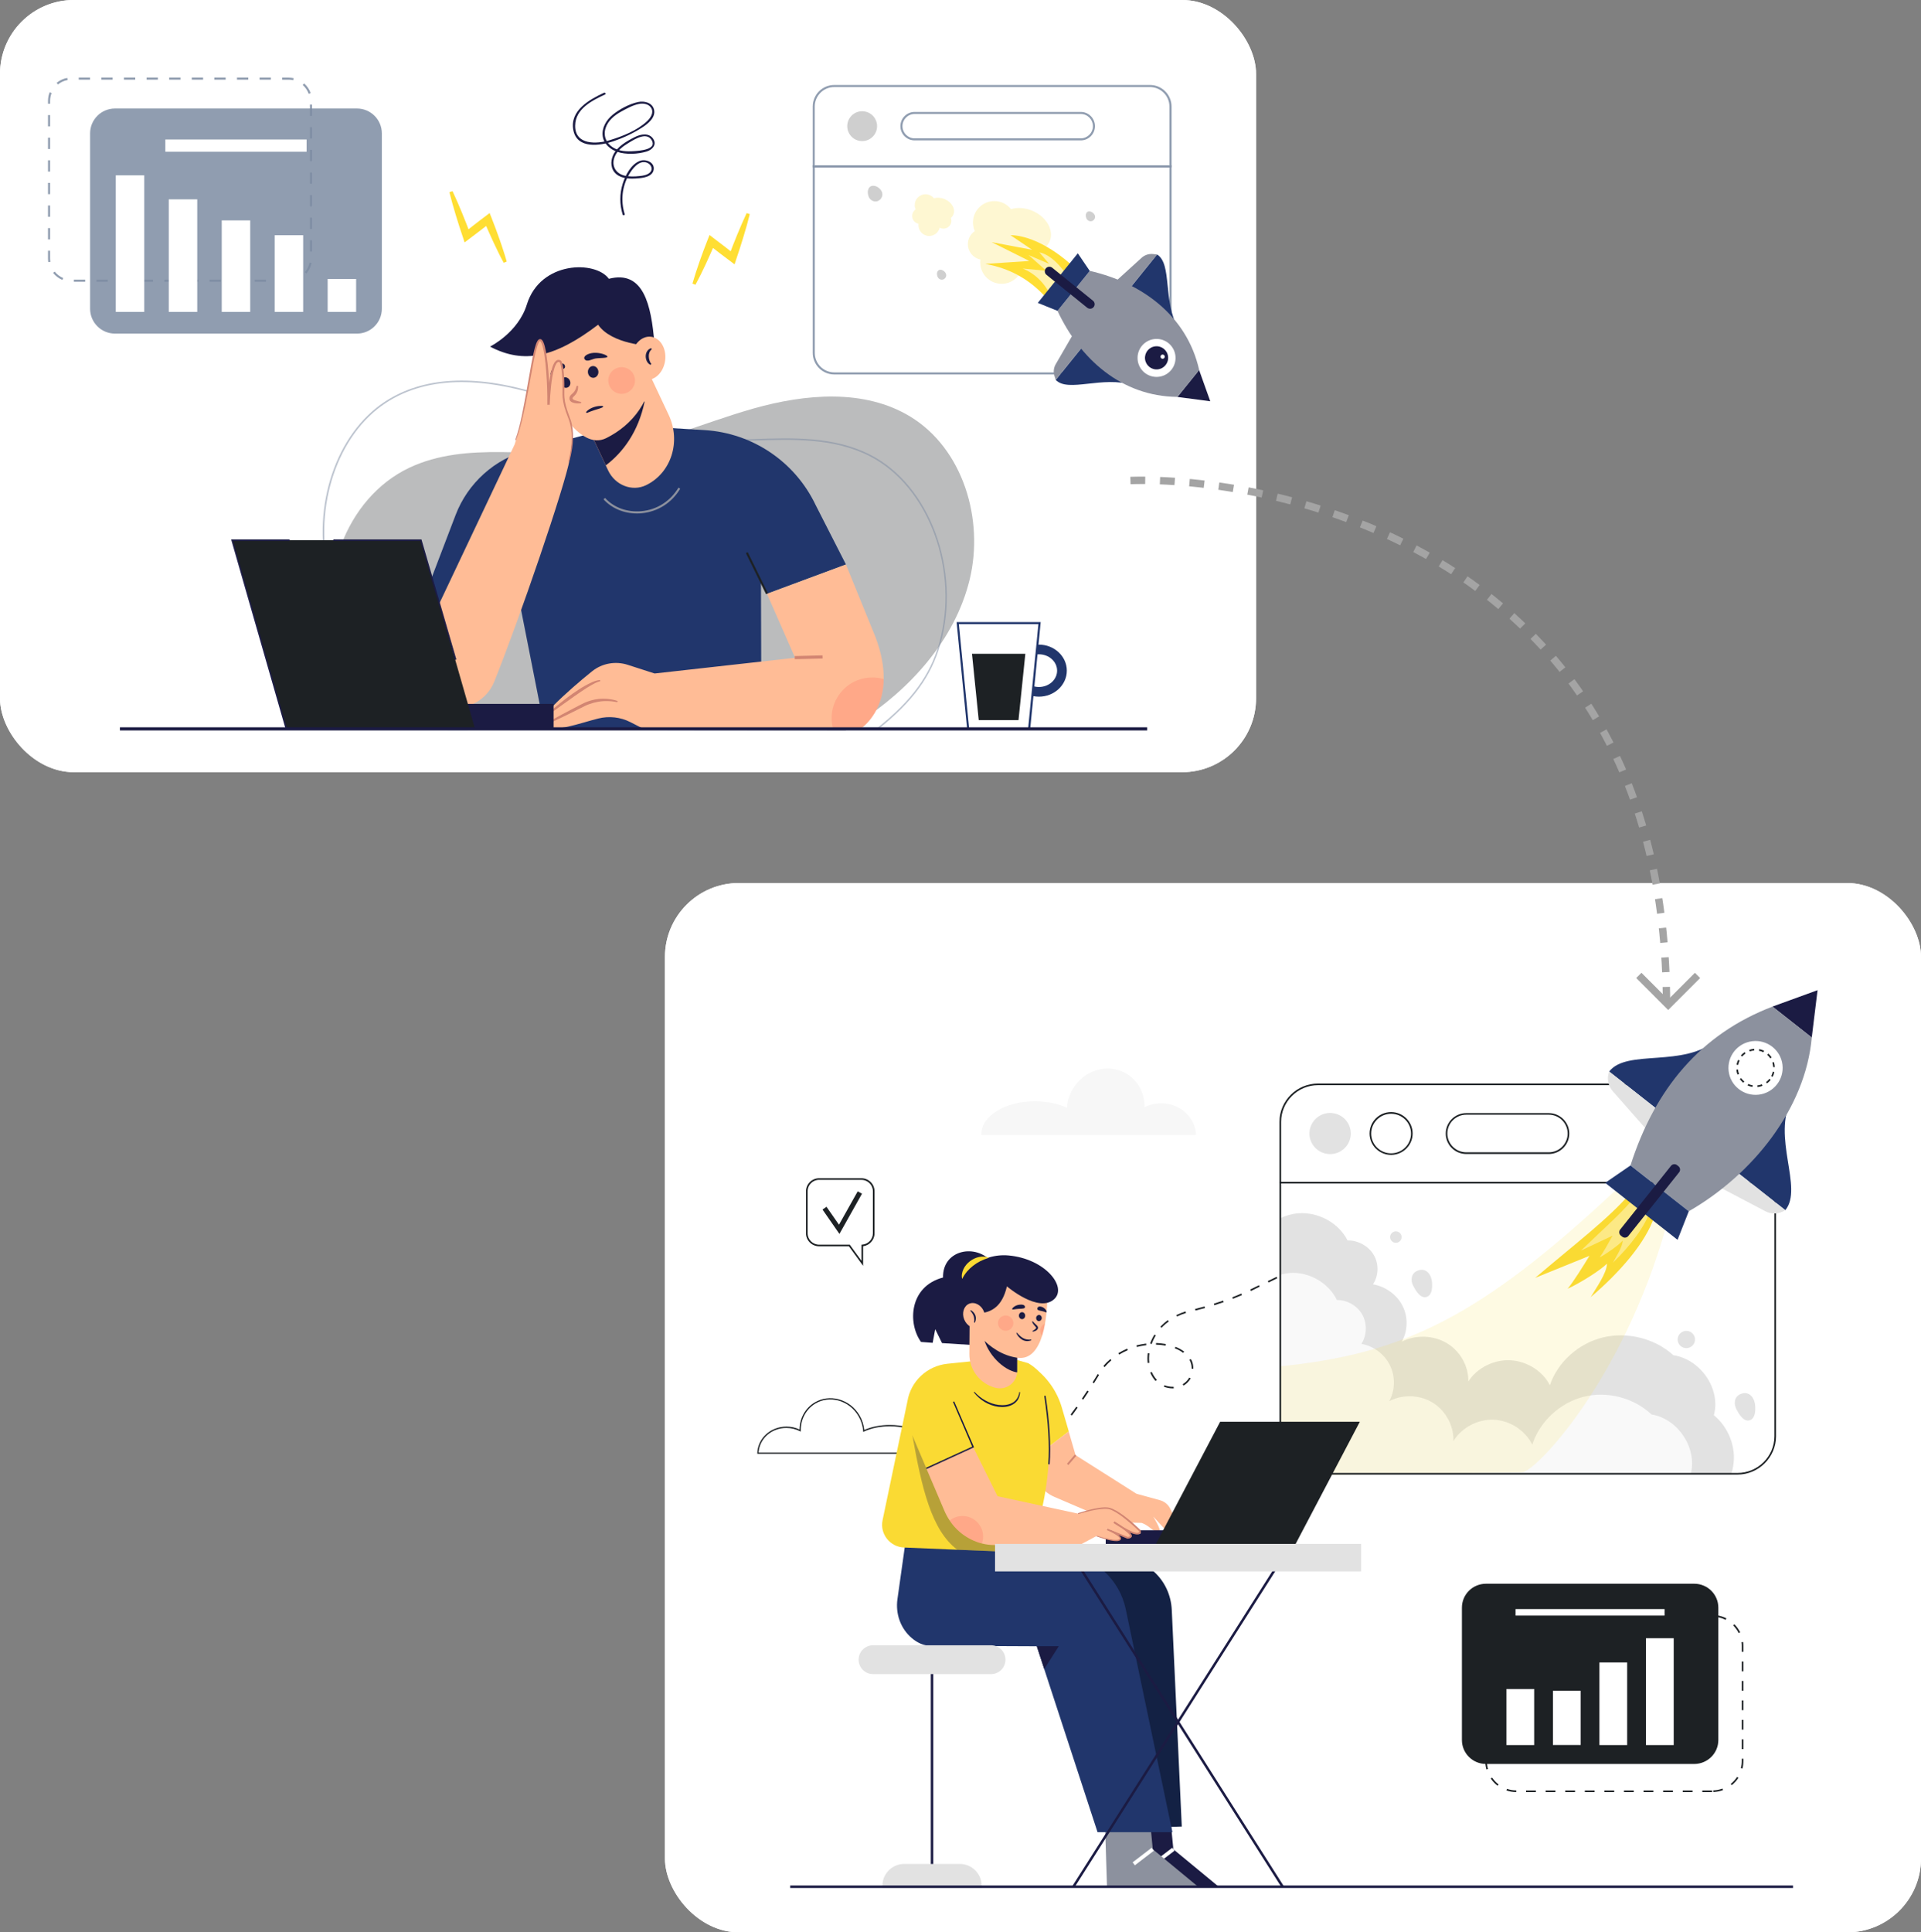
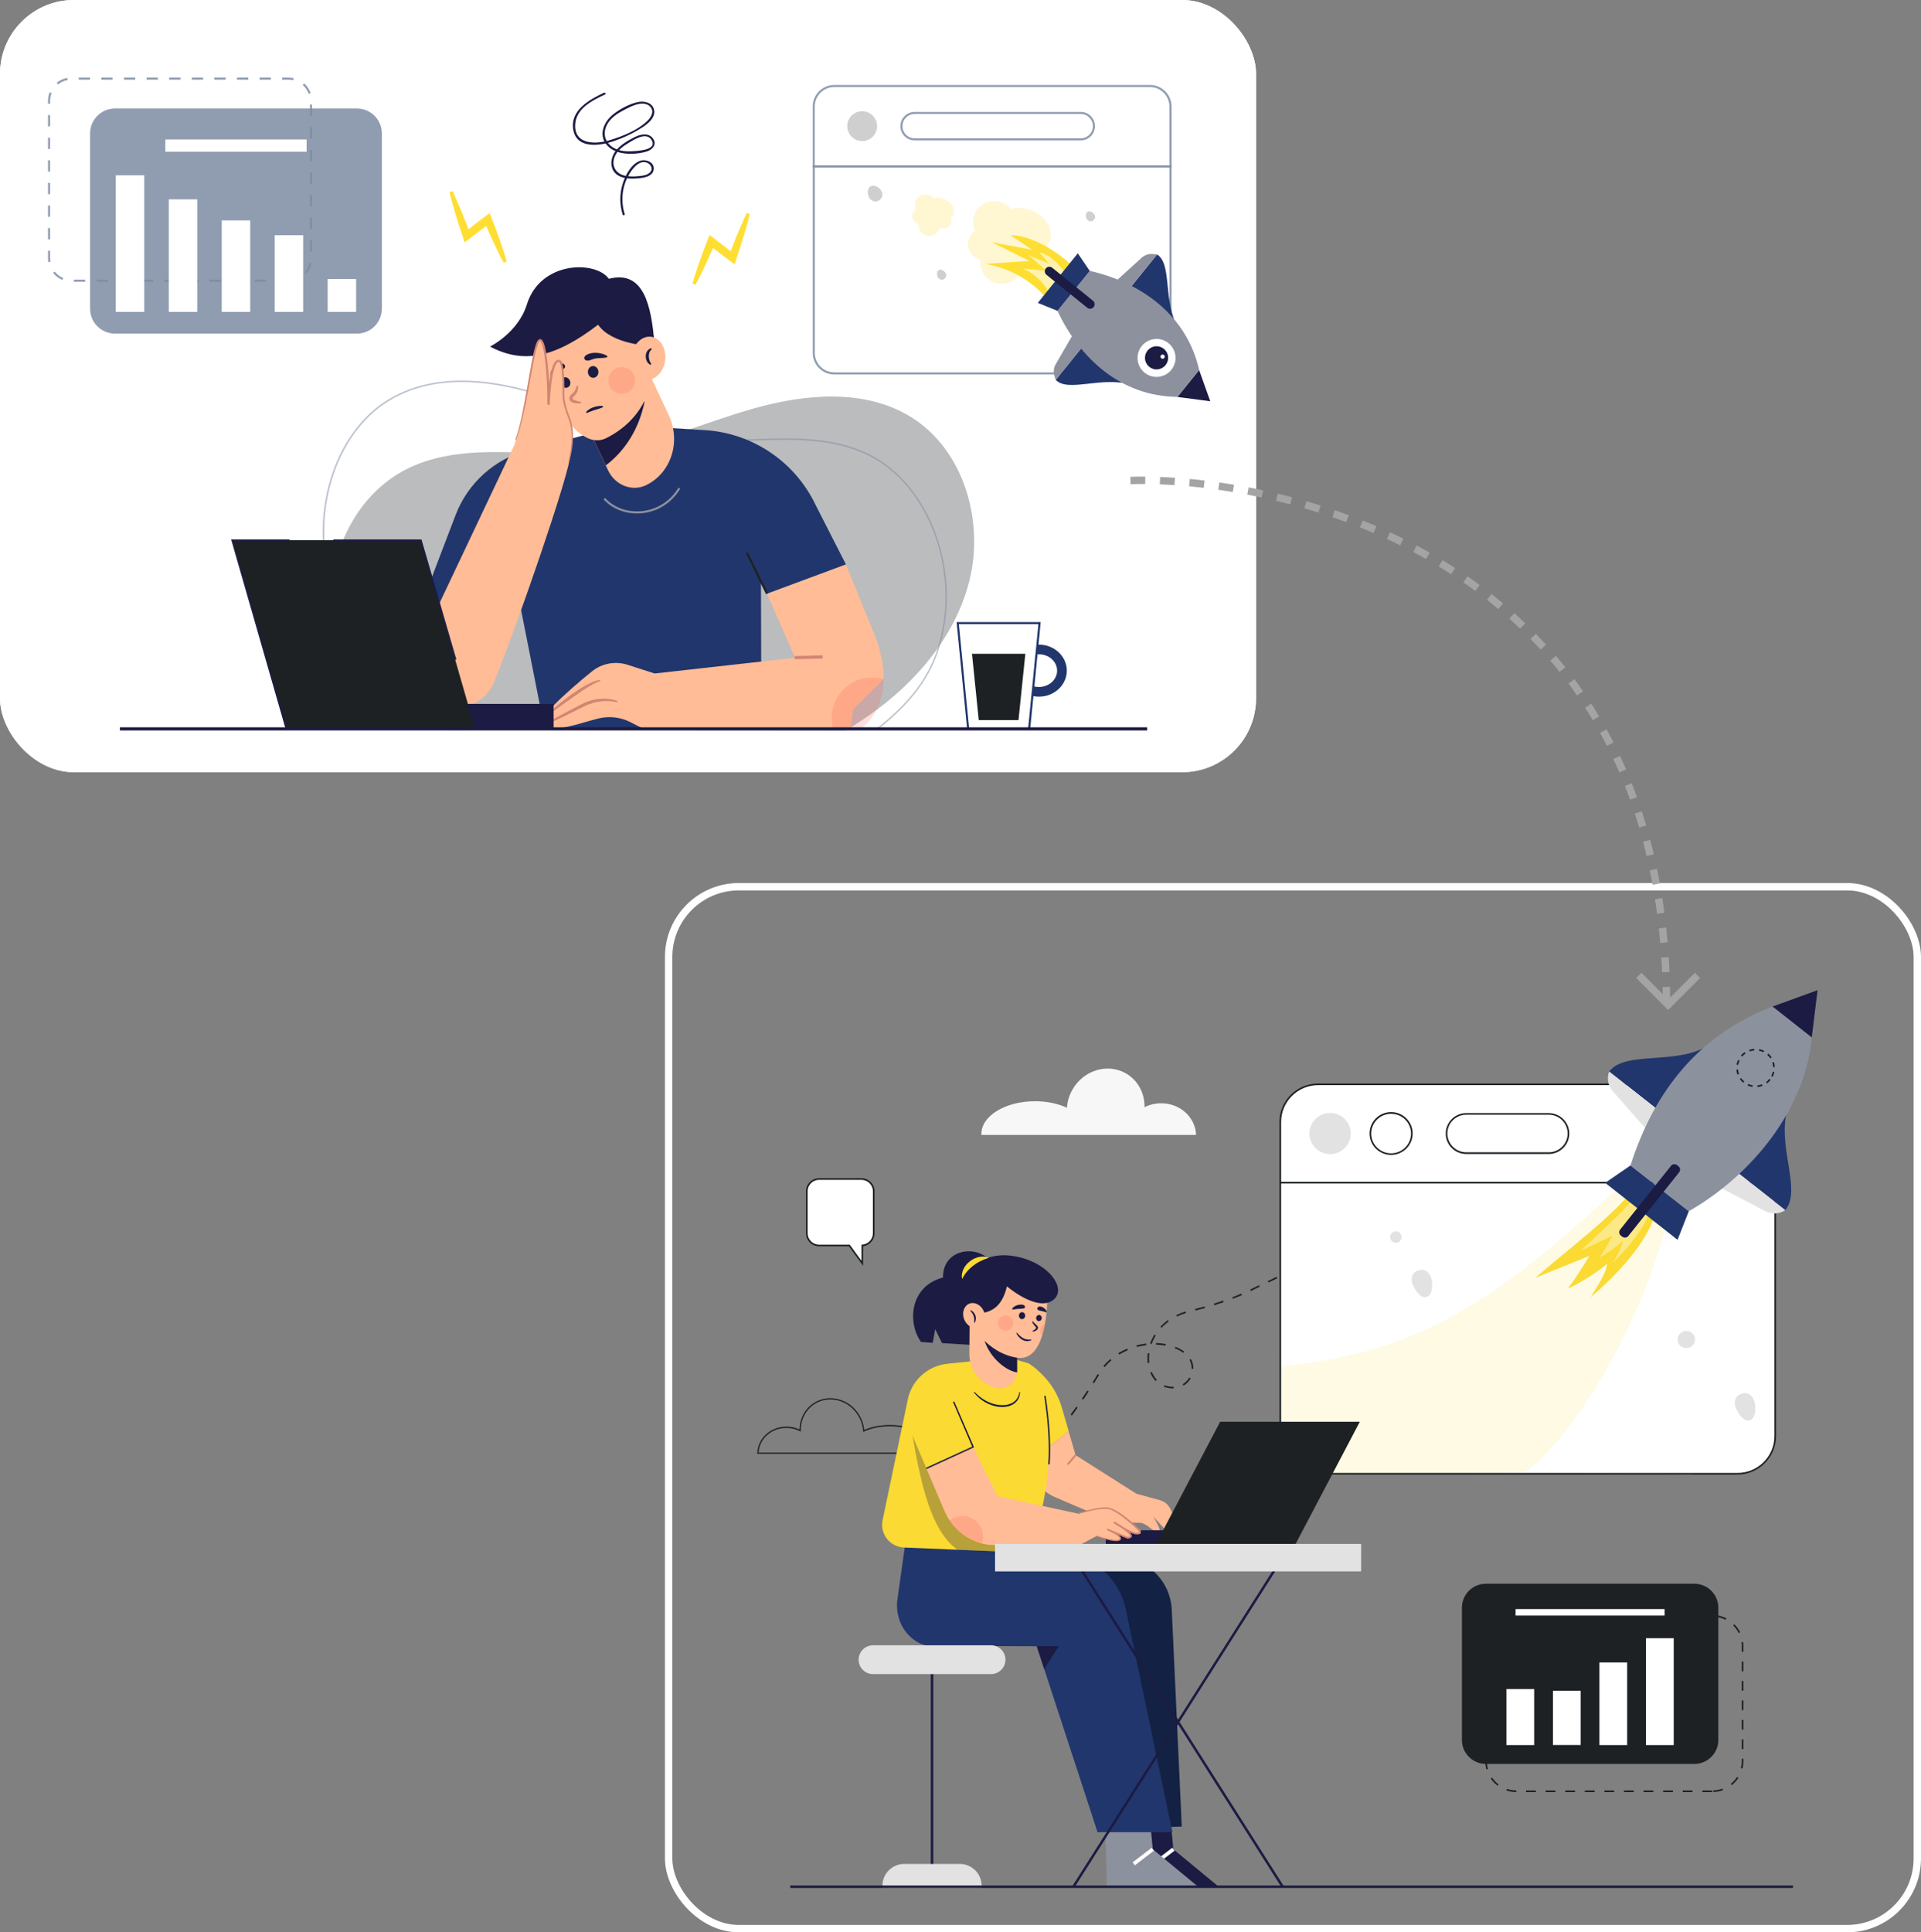
<svg xmlns="http://www.w3.org/2000/svg" width="520px" height="523px" viewBox="0 0 520 523" version="1.1">
  <rect x="0" y="0" width="520" height="523" fill="#808080" stroke="none" />
  <title>Group</title>
  <g id="Page-1" stroke="none" stroke-width="1" fill="none" fill-rule="evenodd">
    <g id="Group">
      <g transform="translate(180, 239)" id="Rectangle">
-         <rect fill="#FFFFFF" fill-rule="nonzero" x="0" y="0" width="340" height="284" rx="20" />
        <rect stroke="#FFFFFF" stroke-width="2" x="1" y="1" width="338" height="282" rx="19" />
      </g>
      <path d="M275.92,398.73 L275.62,398.41 L277.54,396.59 L277.85,396.9 L275.92,398.73 Z M279.74,395.08 L279.42,394.76 C280.04,394.14 280.67,393.51 281.27,392.9 L281.59,393.2 C280.99,393.85 280.37,394.48 279.74,395.08 Z M283.43,391.28 L283.11,390.98 C283.69,390.35 284.29,389.68 284.86,389.02 L285.2,389.3 C284.59,389.97 284.01,390.63 283.43,391.28 Z M286.89,387.28 L286.56,387 C287.1,386.33 287.67,385.65 288.22,384.94 L288.57,385.21 C288,385.93 287.44,386.61 286.89,387.28 Z M290.16,383.12 L289.81,382.85 C290.32,382.17 290.85,381.45 291.36,380.73 L291.71,380.98 C291.2,381.71 290.69,382.43 290.16,383.12 Z M293.23,378.82 L292.86,378.57 C293.36,377.85 293.85,377.11 294.33,376.37 L294.7,376.62 C294.22,377.36 293.73,378.1 293.23,378.82 Z M317.44,375.78 C316.63,375.78 315.8,375.62 315.05,375.32 L315.21,374.92 C315.9,375.2 316.66,375.34 317.42,375.34 C317.53,375.32 317.62,375.34 317.7,375.34 L317.72,375.78 C317.63,375.78 317.51,375.76 317.44,375.78 Z M320.37,375.02 L320.16,374.64 C320.88,374.21 321.5,373.6 321.93,372.86 L322.32,373.07 C321.82,373.9 321.17,374.57 320.37,375.02 Z M296.13,374.39 L295.76,374.16 C296.22,373.42 296.68,372.67 297.14,371.91 L297.51,372.14 C297.05,372.9 296.59,373.65 296.13,374.39 Z M312.81,373.78 C312.21,373.14 311.73,372.37 311.36,371.49 L311.77,371.32 C312.12,372.14 312.58,372.86 313.15,373.46 L312.81,373.78 Z M323.02,370.47 L322.58,370.46 L322.58,370.33 C322.58,369.68 322.44,369.03 322.19,368.47 C322.12,368.33 322.05,368.19 321.98,368.05 L322.37,367.84 C322.46,368 322.53,368.14 322.6,368.3 C322.88,368.91 323.02,369.61 323.02,370.33 L323.02,370.47 Z M299.01,370.02 L298.68,369.74 C299.24,369.05 299.88,368.42 300.57,367.84 L300.85,368.17 C300.18,368.74 299.58,369.35 299.01,370.02 Z M310.67,368.91 C310.62,368.49 310.6,368.07 310.6,367.65 C310.6,367.19 310.64,366.72 310.69,366.24 L311.13,366.3 C311.08,366.75 311.04,367.21 311.04,367.65 C311.04,368.05 311.06,368.47 311.11,368.86 L310.67,368.91 Z M302.95,366.63 L302.72,366.26 C303.46,365.8 304.28,365.38 305.11,365.03 L305.28,365.44 C304.47,365.79 303.68,366.19 302.95,366.63 Z M320.28,366.17 C319.65,365.68 318.89,365.26 318.02,364.93 L318.18,364.52 C319.06,364.87 319.86,365.31 320.55,365.82 L320.28,366.17 Z M307.74,364.57 L307.62,364.15 C308.48,363.93 309.37,363.75 310.25,363.64 L310.3,364.08 C309.45,364.19 308.59,364.35 307.74,364.57 Z M315.51,364.21 C314.68,364.05 313.8,363.96 312.92,363.94 L312.93,363.5 C313.85,363.52 314.74,363.63 315.6,363.78 L315.51,364.21 Z M311.75,363.77 L311.33,363.63 C311.63,362.8 312.02,361.98 312.49,361.22 L312.86,361.45 C312.4,362.19 312.03,362.96 311.75,363.77 Z M314.44,359.38 L314.12,359.08 C314.24,358.94 314.38,358.8 314.51,358.68 C315,358.18 315.55,357.73 316.11,357.31 L316.38,357.66 C315.81,358.06 315.28,358.52 314.81,358.97 C314.7,359.11 314.56,359.25 314.44,359.38 Z M318.62,356.32 L318.43,355.94 C319.22,355.55 320.07,355.22 320.92,354.95 L321.04,355.37 C320.21,355.62 319.4,355.94 318.62,356.32 Z M323.61,354.71 L323.5,354.29 C324.37,354.06 325.21,353.83 326.06,353.6 L326.19,354.02 C325.34,354.25 324.47,354.48 323.61,354.71 Z M328.71,353.27 L328.59,352.85 C329.44,352.58 330.28,352.3 331.1,352.02 L331.24,352.44 C330.43,352.72 329.58,353 328.71,353.27 Z M333.73,351.53 L333.57,351.12 C334.4,350.81 335.21,350.47 336.01,350.12 L336.19,350.53 C335.39,350.86 334.56,351.19 333.73,351.53 Z M338.61,349.42 L338.41,349.02 L340.8,347.86 L340.99,348.24 L338.61,349.42 Z M343.38,347.12 L343.18,346.73 L345.57,345.58 L345.76,345.96 L343.38,347.12 Z M348.15,344.82 L347.95,344.43 L350.34,343.28 L350.53,343.66 L348.15,344.82 Z M352.92,342.52 L352.72,342.13 L355.11,340.98 L355.3,341.36 L352.92,342.52 Z M357.69,340.22 L357.49,339.83 L359.88,338.68 L360.07,339.06 L357.69,340.22 Z" id="Shape" fill="#1D2124" fill-rule="nonzero" />
      <path d="M265.65,306.91 C265.65,307 265.65,307.09 265.67,307.17 L323.76,307.17 C323.61,302.42 319.45,298.61 314.33,298.61 C312.69,298.61 311.15,298.99 309.81,299.68 C309.88,295.97 308.09,292.42 304.79,290.53 C299.84,287.68 293.36,289.62 290.34,294.85 C289.42,296.43 288.92,298.13 288.82,299.82 C286.4,298.71 283.41,298.06 280.16,298.06 C272.14,298.06 265.65,302.03 265.65,306.91 Z" id="Path" fill="#F7F7F7" fill-rule="nonzero" />
      <path d="M252.9,393.48 L205,393.48 L205,393.3 C205.124,389.28 208.587,386.12 212.898,386.12 C214.117,386.12 215.336,386.38 216.431,386.91 C216.467,383.82 218.057,381.01 220.619,379.54 C222.527,378.43 224.806,378.15 226.997,378.73 C229.382,379.36 231.414,380.92 232.686,383.13 C233.393,384.36 233.817,385.68 233.94,387.03 C235.972,386.14 238.375,385.68 240.88,385.68 C247.53,385.68 252.92,389 252.92,393.09 C252.92,393.18 252.92,393.25 252.9,393.34 L252.9,393.48 Z M205.336,393.16 L252.58,393.16 C252.58,393.14 252.58,393.13 252.58,393.11 C252.58,389.21 247.33,386.03 240.88,386.03 C238.34,386.03 235.901,386.52 233.87,387.45 L233.658,387.56 L233.64,387.31 C233.552,385.91 233.128,384.57 232.403,383.31 C231.166,381.19 229.223,379.68 226.926,379.06 C224.806,378.5 222.633,378.76 220.795,379.83 C218.251,381.31 216.714,384.12 216.767,387.19 L216.767,387.47 L216.52,387.35 C215.406,386.79 214.152,386.49 212.898,386.49 C208.834,386.45 205.565,389.39 205.336,393.16 Z" id="Shape" fill="#1D2124" fill-rule="nonzero" />
      <path d="M346.56,388.74 C346.56,394.34 351.13,398.9 356.79,398.9 L470.32,398.9 C475.96,398.9 480.55,394.36 480.55,388.74 L480.55,320.08 L346.56,320.08 L346.56,388.74 Z" id="Path" fill="#FFFFFF" fill-rule="nonzero" />
-       <path d="M346.5,339 C346.5,335.73 346.5,329.76 346.5,329.76 C348.05,329 349.73,328.52 351.47,328.39 C356.88,327.98 362.41,331.02 364.77,335.73 C367.65,335.69 370.5,337.29 371.89,339.71 C373.29,342.13 373.2,345.28 371.65,347.61 C375.07,348.21 378.15,350.44 379.67,353.46 C381.19,356.48 381.1,360.19 379.46,363.12 C383.24,361.2 388.06,361.38 391.68,363.56 C395.3,365.73 397.58,369.83 397.46,373.92 C399.81,370.25 404.31,367.96 408.8,368.17 C413.29,368.39 417.57,371.05 419.54,374.92 C421.65,368.67 427.26,363.61 433.89,361.99 C440.53,360.38 447.97,362.26 452.95,366.79 C460.43,367.95 465.87,376.01 463.93,383.03 C467.95,386.35 470.02,391.74 469.17,396.78 C469.05,397.53 468.86,398.28 468.61,399 C468,399 457,399 457,399 L346.5,399 L346.5,366 L346.5,339 Z" id="Path" fill="#E2E2E2" fill-rule="nonzero" />
      <g opacity="0.8" transform="translate(346.4, 344.505)" fill="#FFFFFF" fill-rule="nonzero" id="Path">
        <path d="M0,0.545 C0,0.545 1.75,0.105 2.65,0.035 C7.88,-0.365 13.21,2.665 15.49,7.355 C18.28,7.325 21.02,8.915 22.37,11.325 C23.71,13.745 23.62,16.895 22.12,19.225 C25.44,19.805 28.41,22.055 29.87,25.075 C31.34,28.095 31.25,31.795 29.66,34.735 C33.32,32.815 37.98,32.995 41.46,35.155 C44.96,37.335 47.17,41.425 47.03,45.515 C49.31,41.845 53.66,39.565 57.98,39.755 C62.31,39.945 66.45,42.635 68.37,46.495 C70.41,40.245 75.83,35.185 82.24,33.555 C88.66,31.935 95.85,33.805 100.65,38.335 C107.88,39.495 113.13,47.545 111.24,54.575 C98.06,54.365 11.32,54.395 11.32,54.395 L0.05,41.895 L0,0.545 Z" />
      </g>
      <path d="M437.5,322 C400.29,356.78 379.73,366.45 346.5,369.81 L346.5,399.5 L412,398.5 C415.5,398.5 439.09,374.07 451,332 L437.5,322 Z" id="Path" fill-opacity="0.19" fill="#FADA33" fill-rule="nonzero" opacity="0.7" />
      <path d="M441.51,322.75 C435.46,329.86 426.33,336.67 415.57,345.86 L430.25,339.9 C428.45,342.87 425.83,347.02 424.35,348.81 C427.74,347.26 433.18,343.84 434.99,342.03 C434.99,344.56 431.93,348.79 430.59,351.09 C438.41,344.43 445.55,336.29 447.85,329.16 L441.51,322.75 Z" id="Path" fill="#FADA33" fill-rule="nonzero" />
      <path d="M443.22,323.1 C439.63,327.81 434.28,332.35 427.95,338.48 L436.52,334.44 C435.44,336.41 433.89,339.15 433.02,340.33 C435,339.27 438.18,336.99 439.26,335.78 C439.23,337.43 437.42,340.22 436.61,341.75 C441.22,337.31 445.43,331.91 446.84,327.23 L443.22,323.1 Z" id="Path" fill="#FFFFFF" fill-rule="nonzero" opacity="0.4" />
      <path d="M387.65,347.26 C387.71,348.37 387.65,350.21 386.54,350.86 C384.7,351.91 383.24,349.35 382.56,348.05 C381.75,346.51 381.96,344.59 383.78,343.89 C386.22,342.98 387.56,345.21 387.65,347.26 Z" id="Path" fill="#E2E2E2" fill-rule="nonzero" />
      <path d="M475.13,380.64 C475.18,381.75 475.13,383.59 474.01,384.24 C472.18,385.29 470.71,382.73 470.04,381.43 C469.23,379.89 469.44,377.97 471.26,377.27 C473.7,376.36 475.04,378.59 475.13,380.64 Z" id="Path" fill="#E2E2E2" fill-rule="nonzero" />
      <path d="M377.85,336.38 C378.71,336.38 379.4,335.68 379.4,334.83 C379.4,333.98 378.71,333.28 377.85,333.28 C376.99,333.28 376.29,333.98 376.29,334.83 C376.29,335.68 376.99,336.38 377.85,336.38 Z" id="Path" fill="#E2E2E2" fill-rule="nonzero" />
      <path d="M457.52,364.64 C458.68,364.07 459.16,362.66 458.58,361.51 C458,360.35 456.59,359.88 455.43,360.46 C454.27,361.03 453.79,362.43 454.37,363.59 C454.95,364.74 456.36,365.21 457.52,364.64 Z" id="Path" fill="#E2E2E2" fill-rule="nonzero" />
      <path d="M470.3,399.11 L356.79,399.11 C351.03,399.11 346.34,394.46 346.34,388.74 L346.34,319.87 L480.76,319.87 L480.76,388.74 C480.75,394.46 476.06,399.11 470.3,399.11 Z M346.79,320.31 L346.79,388.74 C346.79,394.21 351.27,398.67 356.79,398.67 L470.32,398.67 C475.83,398.67 480.32,394.21 480.32,388.74 L480.32,320.31 L346.79,320.31 Z" id="Shape" fill="#1D2124" fill-rule="nonzero" />
      <path d="M470.3,293.5 L356.79,293.5 C351.15,293.5 346.56,298.04 346.56,303.66 L346.56,320.1 L480.53,320.1 L480.53,303.64 C480.53,298.04 475.96,293.5 470.3,293.5 Z" id="Path" fill="#FFFFFF" fill-rule="nonzero" />
      <path d="M480.75,320.31 L346.34,320.31 L346.34,303.64 C346.34,297.92 351.03,293.27 356.79,293.27 L470.32,293.27 C476.08,293.27 480.76,297.92 480.76,303.64 L480.76,320.31 L480.75,320.31 Z M346.79,319.87 L480.32,319.87 L480.32,303.64 C480.32,298.17 475.83,293.71 470.32,293.71 L356.79,293.71 C351.27,293.71 346.79,298.17 346.79,303.64 L346.79,319.87 Z" id="Shape" fill="#1D2124" fill-rule="nonzero" />
      <path d="M365.54,307.9 C366.15,304.89 364.2,301.95 361.16,301.34 C358.13,300.73 355.18,302.68 354.56,305.69 C353.95,308.7 355.9,311.64 358.94,312.25 C361.97,312.86 364.92,310.92 365.54,307.9 Z" id="Path" fill="#E2E2E2" fill-rule="nonzero" />
      <path d="M380.51,310.73 C382.7,308.56 382.7,305.03 380.51,302.86 C378.33,300.68 374.78,300.68 372.59,302.86 C370.41,305.03 370.41,308.56 372.59,310.73 C374.78,312.9 378.33,312.9 380.51,310.73 Z" id="Path" fill="#FFFFFF" fill-rule="nonzero" />
      <path d="M376.56,312.58 C373.34,312.58 370.73,309.98 370.73,306.79 C370.73,303.59 373.34,300.99 376.56,300.99 C379.77,300.99 382.39,303.59 382.39,306.79 C382.39,309.98 379.77,312.58 376.56,312.58 Z M376.56,301.45 C373.59,301.45 371.17,303.86 371.17,306.81 C371.17,309.76 373.59,312.16 376.56,312.16 C379.53,312.16 381.95,309.76 381.95,306.81 C381.95,303.84 379.53,301.45 376.56,301.45 Z" id="Shape" fill="#1D2124" fill-rule="nonzero" />
      <path d="M419.23,312.11 L396.91,312.11 C393.96,312.11 391.56,309.72 391.56,306.79 C391.56,303.86 393.96,301.47 396.91,301.47 L419.23,301.47 C422.18,301.47 424.58,303.86 424.58,306.79 C424.56,309.72 422.18,312.11 419.23,312.11 Z" id="Path" fill="#FFFFFF" fill-rule="nonzero" />
      <path d="M419.23,312.34 L396.91,312.34 C393.84,312.34 391.35,309.86 391.35,306.81 C391.35,303.75 393.84,301.27 396.91,301.27 L419.23,301.27 C422.3,301.27 424.79,303.75 424.79,306.81 C424.79,309.86 422.28,312.34 419.23,312.34 Z M396.91,301.7 C394.08,301.7 391.79,303.98 391.79,306.79 C391.79,309.6 394.08,311.88 396.91,311.88 L419.23,311.88 C422.05,311.88 424.35,309.6 424.35,306.79 C424.35,303.98 422.05,301.7 419.23,301.7 L396.91,301.7 Z" id="Shape" fill="#1D2124" fill-rule="nonzero" />
      <path d="M464.76,281.38 C455.82,289.16 440.37,283.8 435.59,290.02 L449.3,300.8 L464.76,281.38 Z" id="Path" fill="#21366C" fill-rule="nonzero" />
      <path d="M435.59,290.02 C434.9,291.83 435.27,293.86 436.56,295.34 L446.28,306.38 L449.3,300.8 L435.59,290.02 Z" id="Path" fill="#E2E2E2" fill-rule="nonzero" />
      <path d="M485.04,297.34 C479.47,307.79 488.25,321.49 483.27,327.54 L469.56,316.76 L485.04,297.34 Z" id="Path" fill="#21366C" fill-rule="nonzero" />
      <path d="M483.27,327.54 C481.65,328.61 479.56,328.74 477.85,327.82 L464.79,320.96 L469.56,316.74 L483.27,327.54 Z" id="Path" fill="#E2E2E2" fill-rule="nonzero" />
      <polygon id="Path" fill="#1B1B43" fill-rule="nonzero" points="492 268 479.79 272.44 490.43 280.82" />
      <path d="M490.43,280.82 C488.73,300.01 474.46,317.9 457.14,327.84 L441.36,315.43 C447.99,294.71 460.32,279.89 479.81,272.44 L490.43,280.82 Z" id="Path" fill="#8C919E" fill-rule="nonzero" />
      <polygon id="Path" fill="#21366C" fill-rule="nonzero" points="441.36 315.44 434.51 320.15 454.1 335.57 457.14 327.84" />
-       <path d="M476.08,296.28 C480.1,295.8 482.97,292.18 482.5,288.18 C482.02,284.19 478.37,281.33 474.35,281.81 C470.33,282.28 467.46,285.91 467.93,289.9 C468.41,293.9 472.06,296.75 476.08,296.28 Z" id="Path" fill="#FFFFFF" fill-rule="nonzero" />
      <path d="M475.76,294.22 L475.71,293.78 C476.13,293.72 476.54,293.64 476.93,293.48 L477.09,293.88 C476.68,294.06 476.22,294.16 475.76,294.22 Z M474.39,294.18 C473.93,294.11 473.48,293.97 473.06,293.79 L473.24,293.39 C473.63,293.57 474.03,293.69 474.44,293.74 L474.39,294.18 Z M478.33,293.23 L478.06,292.88 C478.4,292.64 478.7,292.34 478.96,292 L479.31,292.28 C479.01,292.64 478.7,292.97 478.33,293.23 Z M471.89,293.06 C471.54,292.76 471.22,292.42 470.96,292.06 L471.31,291.81 C471.56,292.14 471.84,292.46 472.18,292.72 L471.89,293.06 Z M479.84,291.46 L479.46,291.25 C479.65,290.88 479.79,290.48 479.88,290.07 L480.3,290.16 C480.22,290.62 480.06,291.05 479.84,291.46 Z M470.32,290.84 C470.16,290.42 470.06,289.97 470.02,289.51 L470.46,289.47 C470.5,289.9 470.59,290.3 470.75,290.7 L470.32,290.84 Z M479.99,288.82 C479.97,288.4 479.88,287.98 479.76,287.6 L480.18,287.46 C480.32,287.89 480.41,288.35 480.43,288.81 L479.99,288.82 Z M470.52,288.23 L470.07,288.16 C470.16,287.7 470.3,287.26 470.5,286.86 L470.9,287.05 C470.71,287.4 470.59,287.81 470.52,288.23 Z M479.21,286.45 C478.98,286.1 478.7,285.79 478.38,285.51 L478.68,285.17 C479.03,285.47 479.33,285.82 479.58,286.21 L479.21,286.45 Z M471.58,285.96 L471.24,285.68 C471.54,285.33 471.89,285.01 472.27,284.77 L472.51,285.14 C472.18,285.37 471.86,285.65 471.58,285.96 Z M477.34,284.8 C476.97,284.61 476.56,284.49 476.13,284.4 L476.22,283.96 C476.68,284.05 477.12,284.21 477.53,284.4 L477.34,284.8 Z M473.64,284.58 L473.5,284.15 C473.94,284 474.39,283.91 474.84,283.87 L474.88,284.31 C474.46,284.35 474.05,284.44 473.64,284.58 Z" id="Shape" fill="#1D2124" fill-rule="nonzero" />
      <path d="M439.12,334.72 L438.77,334.44 C438.25,334.04 438.17,333.3 438.57,332.79 L452.32,315.55 C452.72,315.04 453.47,314.95 453.98,315.36 L454.33,315.64 C454.84,316.04 454.93,316.78 454.53,317.29 L440.78,334.53 C440.37,335.04 439.63,335.13 439.12,334.72 Z" id="Path" fill="#1B1B43" fill-rule="nonzero" />
      <path d="M463.45,485.05 L460.8,485.05 L460.8,484.61 L463.45,484.61 L463.45,485.05 Z M458.15,485.05 L455.5,485.05 L455.5,484.61 L458.15,484.61 L458.15,485.05 Z M452.85,485.05 L450.2,485.05 L450.2,484.61 L452.85,484.61 L452.85,485.05 Z M447.55,485.05 L444.9,485.05 L444.9,484.61 L447.55,484.61 L447.55,485.05 Z M442.25,485.05 L439.6,485.05 L439.6,484.61 L442.25,484.61 L442.25,485.05 Z M436.95,485.05 L434.3,485.05 L434.3,484.61 L436.95,484.61 L436.95,485.05 Z M431.65,485.05 L429,485.05 L429,484.61 L431.65,484.61 L431.65,485.05 Z M426.35,485.05 L423.7,485.05 L423.7,484.61 L426.35,484.61 L426.35,485.05 Z M421.04,485.05 L418.39,485.05 L418.39,484.61 L421.04,484.61 L421.04,485.05 Z M415.74,485.05 L413.09,485.05 L413.09,484.61 L415.74,484.61 L415.74,485.05 Z M410.44,485.05 C409.53,485.05 408.62,484.89 407.78,484.59 L407.92,484.17 C408.73,484.45 409.58,484.59 410.44,484.59 L410.44,485.05 Z M463.77,485.03 L463.75,484.59 C464.61,484.56 465.46,484.4 466.26,484.1 L466.42,484.5 C465.57,484.82 464.69,485 463.77,485.03 Z M405.39,483.33 C404.67,482.78 404.05,482.12 403.54,481.38 L403.91,481.13 C404.4,481.83 404.98,482.47 405.67,482.98 L405.39,483.33 Z M468.78,483.17 L468.5,482.84 C469.17,482.29 469.76,481.66 470.22,480.94 L470.59,481.18 C470.09,481.92 469.49,482.61 468.78,483.17 Z M402.37,478.92 C402.16,478.18 402.05,477.39 402.05,476.62 L402.05,476.27 L402.49,476.27 L402.49,476.62 C402.49,477.36 402.6,478.09 402.79,478.8 L402.37,478.92 Z M471.66,478.69 L471.24,478.59 C471.4,477.95 471.49,477.29 471.49,476.62 L471.49,476.02 L471.93,476.02 L471.93,476.62 C471.93,477.32 471.84,478.02 471.66,478.69 Z M402.49,473.63 L402.05,473.63 L402.05,471 L402.49,471 L402.49,473.63 Z M471.93,473.41 L471.49,473.41 L471.49,470.77 L471.93,470.77 L471.93,473.41 Z M402.49,468.37 L402.05,468.37 L402.05,465.73 L402.49,465.73 L402.49,468.37 Z M471.93,468.14 L471.49,468.14 L471.49,465.5 L471.93,465.5 L471.93,468.14 Z M402.49,463.1 L402.05,463.1 L402.05,460.47 L402.49,460.47 L402.49,463.1 Z M471.93,462.87 L471.49,462.87 L471.49,460.24 L471.93,460.24 L471.93,462.87 Z M402.49,457.83 L402.05,457.83 L402.05,455.2 L402.49,455.2 L402.49,457.83 Z M471.93,457.6 L471.49,457.6 L471.49,454.97 L471.93,454.97 L471.93,457.6 Z M402.49,452.56 L402.05,452.56 L402.05,449.93 L402.49,449.93 L402.49,452.56 Z M471.93,452.34 L471.49,452.34 L471.49,449.7 L471.93,449.7 L471.93,452.34 Z M402.49,447.3 L402.05,447.3 L402.05,445.54 C402.05,445.24 402.07,444.94 402.1,444.64 L402.55,444.7 C402.51,444.98 402.49,445.26 402.49,445.56 L402.49,447.3 Z M471.93,447.07 L471.49,447.07 L471.49,445.54 C471.49,445.17 471.47,444.82 471.42,444.47 L471.86,444.42 C471.91,444.78 471.93,445.17 471.93,445.56 L471.93,447.07 Z M403.22,442.22 L402.81,442.05 C403.18,441.22 403.69,440.47 404.31,439.82 L404.63,440.11 C404.05,440.73 403.57,441.45 403.22,442.22 Z M470.66,442.01 C470.27,441.24 469.77,440.54 469.17,439.94 L469.49,439.62 C470.13,440.27 470.66,441.01 471.06,441.82 L470.66,442.01 Z M406.66,438.53 L406.45,438.15 C407.25,437.71 408.11,437.41 409.01,437.25 L409.08,437.69 C408.24,437.83 407.42,438.11 406.66,438.53 Z M467.11,438.43 C466.35,438.04 465.52,437.78 464.67,437.64 L464.74,437.2 C465.64,437.34 466.5,437.6 467.32,438.02 L467.11,438.43 Z M462.05,437.55 L459.4,437.55 L459.4,437.11 L462.05,437.11 L462.05,437.55 Z M456.75,437.55 L454.1,437.55 L454.1,437.11 L456.75,437.11 L456.75,437.55 Z M451.45,437.55 L448.8,437.55 L448.8,437.11 L451.45,437.11 L451.45,437.55 Z M446.15,437.55 L443.5,437.55 L443.5,437.11 L446.15,437.11 L446.15,437.55 Z M440.85,437.55 L438.2,437.55 L438.2,437.11 L440.85,437.11 L440.85,437.55 Z M435.55,437.55 L432.9,437.55 L432.9,437.11 L435.55,437.11 L435.55,437.55 Z M430.25,437.55 L427.6,437.55 L427.6,437.11 L430.25,437.11 L430.25,437.55 Z M424.95,437.55 L422.3,437.55 L422.3,437.11 L424.95,437.11 L424.95,437.55 Z M419.65,437.55 L417,437.55 L417,437.11 L419.65,437.11 L419.65,437.55 Z M414.35,437.55 L411.7,437.55 L411.7,437.11 L414.35,437.11 L414.35,437.55 Z" id="Shape" fill="#1D2124" fill-rule="nonzero" />
      <path d="M458.62,477.43 L402.25,477.43 C398.64,477.43 395.73,474.53 395.73,470.95 L395.73,435.13 C395.73,431.55 398.64,428.65 402.25,428.65 L458.62,428.65 C462.23,428.65 465.14,431.55 465.14,435.13 L465.14,470.97 C465.14,474.53 462.21,477.43 458.62,477.43 Z" id="Path" fill="#1D2124" fill-rule="nonzero" />
      <polygon id="Path" fill="#FFFFFF" fill-rule="nonzero" points="415.29 457.15 407.78 457.15 407.78 472.32 415.29 472.32" />
      <polygon id="Path" fill="#FFFFFF" fill-rule="nonzero" points="427.88 457.62 420.37 457.62 420.37 472.3 427.88 472.3" />
      <polygon id="Path" fill="#FFFFFF" fill-rule="nonzero" points="440.46 449.96 432.95 449.96 432.95 472.32 440.46 472.32" />
      <polygon id="Path" fill="#FFFFFF" fill-rule="nonzero" points="453.06 443.4 445.55 443.4 445.55 472.32 453.06 472.32" />
      <polygon id="Path" fill="#FFFFFF" fill-rule="nonzero" points="450.59 435.51 410.25 435.51 410.25 437.27 450.59 437.27" />
      <path d="M287.44,381.01 C286.17,376.6 283.46,372.74 279.74,370.02 L278.25,368.93 L279.52,394.95 L289.31,387.42 L287.44,381.01 Z" id="Path" fill="#FADA33" fill-rule="nonzero" />
      <path d="M318.89,412.48 L316.72,408.24 C316.17,407.17 315.18,406.38 314.01,406.05 L307.62,404.29 L291.15,393.85 L289.29,387.44 L279.51,394.95 L279.59,396.78 C279.77,400.45 282.03,403.7 285.43,405.15 L301.41,412 L309.01,412.18 C311.47,413.02 312.3,415.11 313.82,414.36 C314.38,414.07 312.17,410.46 312.17,410.46 L315.85,414.48 L318.89,412.48 Z" id="Path" fill="#FFBC96" fill-rule="nonzero" />
      <polygon id="Path" fill="#D28572" fill-rule="nonzero" points="290.97 393.68 288.82 396.19 289.21 396.52 291.36 394.01" />
      <path d="M290.27,423.01 L302.25,421.96 C310.04,421.27 316.82,427.52 317.19,435.76 L319.9,494.37 L303.38,494.88 L290.27,423.01 Z" id="Path" fill="#132144" fill-rule="nonzero" />
      <polygon id="Path" fill="#1B1B43" fill-rule="nonzero" points="304.7 494.3 305.21 510.49 329.7 510.49 317.62 500.52 316.86 492.7" />
      <polygon id="Path" fill="#FFFFFF" fill-rule="nonzero" points="317.32 500.11 312.17 504.06 312.78 504.85 317.93 500.91" />
      <polygon id="Path" fill="#8C919E" fill-rule="nonzero" points="299.14 494.3 299.65 510.49 324.12 510.49 312.05 500.52 311.29 492.7" />
      <polygon id="Path" fill="#FFFFFF" fill-rule="nonzero" points="311.74 500.12 306.59 504.06 307.2 504.86 312.35 500.91" />
      <path d="M317.37,495.9 L297.1,495.9 L282.67,451.76 L280.65,445.58 L251.79,445.45 C250,445.43 248.29,444.61 246.86,443.4 C243.78,440.83 242.37,436.78 242.93,432.83 L245.46,414.86 L288.34,420.41 C296.47,421.47 303.04,427.51 304.72,435.5 L317.37,495.9 Z" id="Path" fill="#21366C" fill-rule="nonzero" />
      <polygon id="Path" fill="#1B1B43" fill-rule="nonzero" points="286.61 445.56 282.67 451.74 280.65 445.56" />
      <path d="M281.29,411.62 C281.08,412.44 280.87,413.28 280.64,414.11 L279.12,420.27 L259.12,419.45 L244.72,418.85 C240.9,418.69 238.128,415.16 238.905,411.46 L245.62,379.34 C246.48,373.88 250.94,369.68 256.48,369.11 L272.92,367.42 L278.23,368.93 C283.43,371.7 283.43,376.71 283.68,380.01 C284.77,394.39 283.43,403.1 281.29,411.62 Z" id="Path" fill="#FADA33" fill-rule="nonzero" />
      <path d="M267.74,410.58 C267.53,411.41 280.88,413.27 280.65,414.11 L279.14,420.27 L259.14,419.45 C252.14,414.21 249.52,402.8 246.98,388.53 L267.74,410.58 Z" id="Path" fill="#1B1B43" fill-rule="nonzero" opacity="0.3" />
      <path d="M263.76,376.71 C264.65,377.64 265.64,378.46 266.75,379.06 C267.86,379.68 269.06,380.11 270.32,380.26 C271.56,380.41 272.86,380.31 273.96,379.73 C275.07,379.18 275.78,378.03 275.92,376.76 L276.11,376.78 C276.11,377.43 275.94,378.1 275.62,378.69 C275.28,379.29 274.77,379.78 274.19,380.11 C273,380.8 271.59,380.92 270.27,380.76 C268.94,380.59 267.67,380.11 266.54,379.45 C265.41,378.78 264.42,377.88 263.6,376.85 L263.76,376.71 Z" id="Path" fill="#1B1B43" fill-rule="nonzero" />
      <path d="M284.14,396.34 L283.76,396.3 C284.14,391.25 283.76,385.01 282.67,377.81 L283.04,377.76 C284.14,385 284.51,391.25 284.14,396.34 Z" id="Path" fill="#1B1B43" fill-rule="nonzero" />
      <polygon id="Path" fill="#1B1B43" fill-rule="nonzero" points="318.13 414.18 299.31 414.18 299.31 417.87 318.13 417.87" />
      <polygon id="Path" fill="#1D2124" fill-rule="nonzero" points="350.71 417.88 312.9 417.88 330.28 384.82 368.09 384.82" />
      <path d="M267.93,340.99 C263.5,336.66 255.14,338.48 255.27,345.77 C246.15,348.16 245.64,358.1 249.31,363.21 L252.47,363.45 L253.16,359.75 L255,363.52 L263.87,364.08 L267.93,340.99 Z" id="Path" fill="#1B1B43" fill-rule="nonzero" />
      <path d="M275.34,357.24 L275.34,371.11 C275.34,371.23 275.34,371.35 275.32,371.48 C275.11,374.34 272.32,376.34 269.47,375.62 C265.28,374.55 262.37,370.77 262.4,366.47 L262.47,357.24 L275.34,357.24 L275.34,357.24 Z" id="Path" fill="#FFBC96" fill-rule="nonzero" />
      <path d="M275.34,363.22 L275.34,371.09 C275.34,371.21 275.34,371.34 275.32,371.46 C271.59,370.84 267.28,366.56 266.22,361.89 L275.34,363.22 Z" id="Path" fill="#1B1B43" fill-rule="nonzero" />
      <path d="M282.88,358.25 C282.69,359.36 282.42,360.48 282.09,361.55 C280.97,365.07 278.98,368 275.39,367.49 C266.98,366.3 262.28,357.67 262.28,357.67 L268.04,351.12 L271.91,345.96 L283.5,350.93 C283.5,350.93 283.55,354.46 282.88,358.25 Z" id="Path" fill="#FFBC96" fill-rule="nonzero" />
      <path d="M264.79,355.46 C268.48,355.34 271.34,353.48 272.56,348.16 C272.56,348.16 281.17,355.53 285.39,351.6 C288.92,348.3 282.93,340.69 273,339.8 C269.38,339.47 265.78,340.59 262.95,342.85 C258.15,346.68 257.69,355.6 262.17,358.68 L264.79,355.46 Z" id="Path" fill="#1B1B43" fill-rule="nonzero" />
      <path d="M260.46,346.16 C260.21,345.3 260.41,344.33 260.8,343.5 C261.18,342.68 261.8,341.94 262.53,341.38 C263.25,340.82 264.12,340.41 265,340.22 C265.9,340.04 266.86,340.06 267.67,340.43 C266.82,340.71 266.08,340.99 265.37,341.34 C264.68,341.7 264.03,342.1 263.43,342.57 C262.83,343.03 262.28,343.56 261.77,344.14 C261.29,344.72 260.85,345.35 260.46,346.16 Z" id="Path" fill="#FADA33" fill-rule="nonzero" />
      <path d="M264.97,359.27 C266.45,358.68 267.06,356.77 266.35,355 C265.64,353.22 263.86,352.26 262.38,352.85 C260.91,353.44 260.29,355.35 261,357.12 C261.72,358.9 263.49,359.86 264.97,359.27 Z" id="Path" fill="#FFBC96" fill-rule="nonzero" />
      <path d="M263.68,357.96 C263.75,357.34 263.75,356.76 263.57,356.23 C263.39,355.69 263.06,355.23 262.65,354.76 L262.77,354.6 C263.34,354.9 263.83,355.43 264.05,356.08 C264.26,356.73 264.17,357.45 263.87,358.01 L263.68,357.96 Z" id="Path" fill="#1B1B43" fill-rule="nonzero" />
      <path d="M277.51,356.09 C277.51,356.62 277.12,357.04 276.66,357.04 C276.2,357.04 275.81,356.62 275.81,356.09 C275.81,355.57 276.2,355.15 276.66,355.15 C277.12,355.15 277.51,355.58 277.51,356.09 Z" id="Path" fill="#1B1B43" fill-rule="nonzero" />
      <path d="M282,356.83 C281.94,357.29 281.56,357.62 281.13,357.57 C280.71,357.52 280.43,357.11 280.48,356.64 C280.53,356.18 280.92,355.85 281.34,355.9 C281.77,355.97 282.05,356.38 282,356.83 Z" id="Path" fill="#1B1B43" fill-rule="nonzero" />
      <path d="M277.46,353.74 C277.49,354.18 276.79,354.22 275.74,354.25 C274.7,354.29 273.98,354.6 273.98,354.32 C273.98,354.04 274.74,353.32 275.76,353.16 C276.84,352.99 277.42,353.21 277.46,353.74 Z" id="Path" fill="#1B1B43" fill-rule="nonzero" />
      <path d="M280.8,354.16 C280.73,354.6 281.24,354.71 282.02,354.85 C282.79,354.99 283.29,355.37 283.32,355.09 C283.36,354.81 282.86,354.04 282.12,353.76 C281.36,353.48 280.88,353.64 280.8,354.16 Z" id="Path" fill="#1B1B43" fill-rule="nonzero" />
      <path d="M279.56,357.62 C279.75,357.87 279.98,358.08 280.2,358.29 L280.53,358.6 C280.65,358.71 280.78,358.83 280.88,359.01 C280.94,359.1 280.99,359.22 280.99,359.34 C281.01,359.47 280.95,359.61 280.9,359.69 C280.78,359.89 280.64,360.01 280.5,360.1 C280.2,360.29 279.86,360.38 279.54,360.43 L279.47,360.26 C279.74,360.08 280.02,359.92 280.23,359.75 C280.34,359.66 280.42,359.55 280.46,359.47 C280.5,359.38 280.5,359.36 280.44,359.25 C280.34,359.08 280.04,358.83 279.86,358.57 C279.65,358.32 279.47,358.03 279.36,357.71 L279.56,357.62 Z" id="Path" fill="#1B1B43" fill-rule="nonzero" />
      <path d="M275.27,360.71 C275.78,361.29 276.33,361.84 276.96,362.19 C277.6,362.54 278.34,362.64 279.12,362.56 L279.17,362.75 C278.8,362.91 278.38,362.99 277.95,362.98 C277.53,362.96 277.1,362.84 276.73,362.63 C275.99,362.2 275.44,361.55 275.11,360.82 L275.27,360.71 Z" id="Path" fill="#1B1B43" fill-rule="nonzero" />
      <path d="M272.23,360.19 C273.38,360.19 274.31,359.26 274.31,358.11 C274.31,356.97 273.38,356.04 272.23,356.04 C271.08,356.04 270.14,356.97 270.14,358.11 C270.14,359.26 271.08,360.19 272.23,360.19 Z" id="Path" fill="#FE5B52" fill-rule="nonzero" opacity="0.2" />
      <path d="M282.88,358.25 C282.69,359.36 282.42,360.48 282.09,361.56 C281.77,361.19 281.56,360.71 281.56,360.19 C281.57,359.31 282.12,358.57 282.88,358.25 Z" id="Path" fill="#FE5B52" fill-rule="nonzero" opacity="0.2" />
      <polygon id="Path" fill="#FADA33" fill-rule="nonzero" points="259.05 382.82 246.98 388.53 250.76 397.43 263.41 391.63" />
      <path d="M303.75,413.74 C303.41,413.58 303.2,413.46 303.2,413.46 L303.32,413.23 C303.32,413.23 303.55,413.34 303.87,413.51 L303.75,413.74 Z" id="Path" fill="#BBBDBD" fill-rule="nonzero" />
      <path d="M308.76,414.99 C308.38,415.76 305.39,414.39 303.99,413.72 C305.07,414.32 306.93,415.48 306.11,416.13 C305.44,416.64 303.98,415.55 299.17,413.56 C299.9,413.9 304.21,415.94 303.11,416.71 C301.93,417.55 296.87,415.71 296.87,415.71 L292.47,418.06 L287.4,418.06 L269.19,418.18 C268.04,418.18 266.91,418.04 265.81,417.76 C263.66,417.22 261.61,416.15 259.89,414.71 C258.8,413.79 257.86,412.74 257.09,411.56 C256.5,410.69 255.99,409.75 255.58,408.77 L250.76,397.45 L263.41,391.63 L270.02,404.96 L291.8,409.67 L297.88,408.16 C299.19,407.82 301.04,408.38 302.19,409.07 C304.98,410.77 309.12,414.25 308.76,414.99 Z" id="Path" fill="#FFBC96" fill-rule="nonzero" />
      <path d="M266.13,415.87 C266.13,416.53 266.01,417.15 265.8,417.74 C263.64,417.2 261.59,416.13 259.88,414.69 C258.78,413.78 257.85,412.72 257.07,411.55 C258.02,410.77 259.24,410.32 260.57,410.32 C263.64,410.33 266.13,412.81 266.13,415.87 Z" id="Path" fill="#FE5B52" fill-rule="nonzero" opacity="0.2" />
      <path d="M291.77,409.56 C293.27,409.07 294.81,408.63 296.36,408.31 C297.14,408.16 297.93,408.02 298.75,407.98 C299.15,407.96 299.56,407.96 299.97,408.02 C300.18,408.05 300.37,408.1 300.57,408.16 C300.76,408.23 300.96,408.3 301.13,408.37 C302.62,409.03 303.91,409.98 305.16,410.97 C306.41,411.95 307.58,413.02 308.73,414.13 L308.78,414.18 L308.8,414.25 C308.84,414.5 308.82,414.71 308.68,414.93 C308.59,415.02 308.52,415.13 308.39,415.18 C308.29,415.25 308.18,415.27 308.08,415.29 C307.65,415.36 307.28,415.27 306.94,415.18 C306.24,414.99 305.62,414.67 304.98,414.35 C304.37,414.02 303.75,413.69 303.16,413.32 C302.56,412.97 302,412.56 301.4,412.2 L301.66,411.77 C302.7,412.39 303.71,413.02 304.67,413.76 C305.14,414.13 305.62,414.5 306.03,415 C306.13,415.13 306.22,415.27 306.29,415.44 C306.33,415.53 306.34,415.64 306.34,415.74 C306.33,415.87 306.29,415.99 306.22,416.09 C306.06,416.27 305.87,416.34 305.71,416.37 C305.53,416.43 305.39,416.43 305.21,416.44 L305.16,416.44 L305.11,416.43 L299.61,414.14 L299.77,413.76 C300.64,414.16 301.49,414.58 302.28,415.11 C302.67,415.39 303.09,415.64 303.38,416.13 C303.45,416.25 303.48,416.44 303.43,416.6 C303.36,416.78 303.22,416.88 303.11,416.94 C302.86,417.06 302.6,417.09 302.35,417.11 C301.36,417.13 300.44,416.9 299.52,416.67 C298.61,416.43 297.7,416.15 296.82,415.83 L296.89,415.64 C297.78,415.94 298.68,416.2 299.6,416.41 C300.5,416.62 301.43,416.81 302.33,416.76 C302.76,416.74 303.27,416.55 303.08,416.27 C302.88,415.94 302.47,415.65 302.1,415.41 C301.33,414.92 300.48,414.5 299.63,414.13 L299.79,413.74 L305.3,415.99 L305.2,415.97 C305.34,415.95 305.48,415.95 305.58,415.92 C305.71,415.9 305.81,415.83 305.85,415.79 C305.92,415.76 305.81,415.5 305.66,415.29 C305.3,414.86 304.84,414.5 304.38,414.14 C303.45,413.44 302.44,412.81 301.41,412.21 L301.68,411.79 C302.26,412.16 302.83,412.56 303.43,412.92 C304.01,413.28 304.61,413.62 305.21,413.95 C305.83,414.25 306.45,414.57 307.09,414.74 C307.4,414.83 307.74,414.9 308,414.85 L308.11,414.83 C308.15,414.83 308.16,414.79 308.18,414.79 C308.23,414.78 308.25,414.72 308.31,414.71 C308.36,414.64 308.38,414.5 308.36,414.39 L308.43,414.51 C307.32,413.41 306.13,412.35 304.91,411.37 C303.69,410.39 302.42,409.42 301.03,408.77 L300.5,408.56 C300.32,408.53 300.13,408.47 299.95,408.42 C299.58,408.37 299.19,408.37 298.8,408.38 C298.02,408.42 297.25,408.53 296.47,408.67 C294.91,408.95 293.38,409.35 291.87,409.81 L291.77,409.56 Z" id="Path" fill="#D28572" fill-rule="nonzero" />
      <polygon id="Path" fill="#1B1B43" fill-rule="nonzero" points="250.83 397.6 250.67 397.27 263.16 391.55 257.97 379.45 258.3 379.29 263.66 391.72" />
      <polygon id="Path" fill="#1B1B43" fill-rule="nonzero" points="252.63 450.6 251.96 450.6 251.96 507.31 252.63 507.31" />
      <path d="M268.25,453.11 L236.343,453.11 C234.17,453.11 232.421,451.37 232.421,449.21 C232.421,447.05 234.17,445.31 236.343,445.31 L268.25,445.31 C270.42,445.31 272.17,447.05 272.17,449.21 C272.17,451.37 270.41,453.11 268.25,453.11 Z" id="Path" fill="#E2E2E2" fill-rule="nonzero" />
      <path d="M265.71,511 L238.87,511 L238.87,510.35 C238.87,507.12 241.52,504.49 244.77,504.49 L259.81,504.49 C263.06,504.49 265.71,507.12 265.71,510.35 L265.71,511 L265.71,511 Z" id="Path" fill="#E2E2E2" fill-rule="nonzero" />
      <polygon id="Path" fill="#1B1B43" fill-rule="nonzero" points="290.9 421.34 290.33 421.7 346.89 510.79 347.46 510.43" />
      <polygon id="Path" fill="#1B1B43" fill-rule="nonzero" points="346.89 421.36 290.31 510.44 290.88 510.79 347.46 421.72" />
      <polygon id="Path" fill="#E2E2E2" fill-rule="nonzero" points="368.45 417.88 269.35 417.88 269.35 425.31 368.45 425.31" />
      <path d="M233.18,319.11 L221.731,319.11 C219.894,319.11 218.392,320.59 218.392,322.43 L218.392,333.81 C218.392,335.64 219.876,337.13 221.731,337.13 L229.894,337.13 L233.41,341.96 L233.41,337.11 C235.141,336.99 236.502,335.57 236.502,333.81 L236.502,322.43 C236.52,320.59 235.018,319.11 233.18,319.11 Z" id="Path" fill="#FFFFFF" fill-rule="nonzero" />
      <path d="M233.64,342.61 L229.788,337.32 L221.731,337.32 C219.77,337.32 218.18,335.74 218.18,333.79 L218.18,322.43 C218.18,320.48 219.77,318.9 221.731,318.9 L233.18,318.9 C235.142,318.9 236.732,320.48 236.732,322.43 L236.732,333.81 C236.732,335.58 235.389,337.08 233.64,337.31 L233.64,342.61 Z M221.731,319.33 C220.018,319.33 218.622,320.71 218.622,322.42 L218.622,333.79 C218.622,335.5 220.018,336.88 221.731,336.88 L230.018,336.88 L233.198,341.26 L233.198,336.88 L233.41,336.87 C235.036,336.74 236.29,335.39 236.29,333.78 L236.29,322.43 C236.29,320.73 234.894,319.34 233.18,319.34 L221.731,319.34 L221.731,319.33 Z" id="Shape" fill="#1D2124" fill-rule="nonzero" />
-       <polygon id="Path" fill="#1D2124" fill-rule="nonzero" points="227.226 333.97 222.65 327.38 223.728 326.63 227.103 331.48 232.173 322.45 233.34 323.08" />
      <polygon id="Path" fill="#1B1B43" fill-rule="nonzero" points="485.36 510.33 213.905 510.33 213.905 511 485.36 511" />
      <g id="Rectangle">
        <rect fill="#FFFFFF" fill-rule="nonzero" x="0" y="0" width="340" height="209" rx="20" />
        <rect stroke="#FFFFFF" stroke-width="2" x="1" y="1" width="338" height="207" rx="19" />
      </g>
      <path d="M306,130.053 C342.16,128.848 451.11,147.23 451.11,272" id="Path" stroke="#A4A4A4" stroke-width="2" stroke-dasharray="4" />
      <polyline id="Path" stroke="#A4A4A4" stroke-width="2" stroke-linecap="square" points="444.33 264.71 451.56 271.95 458.8 264.71" />
      <path d="M228.896,197.7 C230.025,197.035 231.141,196.345 232.257,195.627 C246.37,186.565 258.47,173.212 262.46,156.936 C266.44,140.659 260.73,121.473 246.41,112.757 C233.958,105.184 218.014,106.605 203.983,110.565 C189.952,114.538 176.453,120.809 161.943,122.31 C144.777,124.091 126.361,119.215 110.763,126.615 C93.45,134.84 85.651,157.295 91.258,175.617 C93.822,184.014 98.738,191.415 105.076,197.461 L228.896,197.7 Z" id="Path" fill="#1D2124" fill-rule="nonzero" opacity="0.3" />
      <path d="M121.166,197.62 L121.113,197.594 C120.01,196.89 118.908,196.172 117.858,195.441 C102.485,184.799 92.082,170.436 88.561,154.996 C84.428,136.833 91.005,117.368 104.186,108.718 C114.47,101.982 128.328,101.198 145.402,106.393 C149.839,107.748 154.29,109.383 158.609,110.964 C167.458,114.206 176.612,117.567 186.019,118.617 C191.852,119.268 197.924,119.055 203.797,118.843 C214.599,118.471 225.774,118.072 235.593,123.095 C251.74,131.346 260.24,154.372 254.54,174.408 C252.08,183.058 247.07,189.901 237.811,197.288 L237.758,197.328 L237.679,197.328 L121.166,197.62 Z M124.993,103.417 C117.048,103.417 110.165,105.304 104.438,109.064 C91.391,117.62 84.893,136.9 88.986,154.89 C92.48,170.223 102.817,184.506 118.11,195.083 C119.147,195.8 120.21,196.504 121.299,197.195 L237.639,196.903 C246.79,189.595 251.74,182.819 254.17,174.289 C259.81,154.438 251.4,131.638 235.433,123.467 C225.707,118.497 214.586,118.883 203.837,119.255 C197.951,119.467 191.852,119.68 185.993,119.016 C176.533,117.966 167.351,114.591 158.476,111.336 C154.171,109.755 149.72,108.12 145.295,106.778 C137.921,104.546 131.132,103.417 124.993,103.417 Z" id="Shape" fill-opacity="0.85" fill="#7D8CA2" fill-rule="nonzero" opacity="0.6" />
      <path d="M281.23,188.559 C277.07,188.559 273.69,185.397 273.69,181.517 C273.69,177.637 277.07,174.475 281.23,174.475 C285.39,174.475 288.78,177.637 288.78,181.517 C288.78,185.397 285.39,188.559 281.23,188.559 Z M281.23,177.092 C278.52,177.092 276.32,179.072 276.32,181.517 C276.32,183.962 278.52,185.941 281.23,185.941 C283.94,185.941 286.15,183.962 286.15,181.517 C286.15,179.072 283.94,177.092 281.23,177.092 Z" id="Shape" fill="#21366C" fill-rule="nonzero" />
      <polygon id="Path" fill="#FFFFFF" fill-rule="nonzero" points="278.57 197.288 262.07 197.288 259.26 168.642 281.4 168.642" />
      <path d="M278.84,197.567 L261.82,197.567 L258.94,168.363 L281.71,168.363 L278.84,197.567 Z M262.32,197.009 L278.32,197.009 L281.09,168.934 L259.56,168.934 L262.32,197.009 Z" id="Shape" fill="#21366C" fill-rule="nonzero" />
      <polygon id="Path" fill="#1D2124" fill-rule="nonzero" points="275.7 194.91 264.94 194.91 263.11 176.946 277.55 176.946" />
      <path d="M78.132,76.26 L75.076,76.26 L75.076,75.689 L78.132,75.689 C78.823,75.689 79.501,75.569 80.152,75.33 L80.351,75.861 C79.633,76.114 78.889,76.26 78.132,76.26 Z M72.007,76.26 L68.951,76.26 L68.951,75.689 L72.007,75.689 L72.007,76.26 Z M65.895,76.26 L62.839,76.26 L62.839,75.689 L65.895,75.689 L65.895,76.26 Z M59.77,76.26 L56.714,76.26 L56.714,75.689 L59.77,75.689 L59.77,76.26 Z M53.658,76.26 L50.602,76.26 L50.602,75.689 L53.658,75.689 L53.658,76.26 Z M47.532,76.26 L44.476,76.26 L44.476,75.689 L47.532,75.689 L47.532,76.26 Z M41.421,76.26 L38.365,76.26 L38.365,75.689 L41.421,75.689 L41.421,76.26 Z M35.295,76.26 L32.239,76.26 L32.239,75.689 L35.295,75.689 L35.295,76.26 Z M29.183,76.26 L26.127,76.26 L26.127,75.689 L29.183,75.689 L29.183,76.26 Z M23.058,76.26 L20.002,76.26 L20.002,75.689 L23.058,75.689 L23.058,76.26 Z M16.893,75.768 C15.91,75.356 15.033,74.692 14.369,73.855 L14.807,73.51 C15.418,74.28 16.215,74.878 17.106,75.25 L16.893,75.768 Z M82.942,74.041 L82.517,73.669 C83.154,72.925 83.593,72.035 83.792,71.078 L84.35,71.198 C84.124,72.247 83.633,73.23 82.942,74.041 Z M13.08,70.958 C13.027,70.613 13,70.268 13,69.922 L13,67.863 L13.558,67.863 L13.558,69.922 C13.558,70.241 13.585,70.56 13.638,70.865 L13.08,70.958 Z M84.457,68.088 L83.898,68.088 L83.898,65.033 L84.457,65.033 L84.457,68.088 Z M13.558,64.793 L13,64.793 L13,61.737 L13.558,61.737 L13.558,64.793 Z M84.457,61.977 L83.898,61.977 L83.898,58.921 L84.457,58.921 L84.457,61.977 Z M13.558,58.681 L13,58.681 L13,55.625 L13.558,55.625 L13.558,58.681 Z M84.457,55.851 L83.898,55.851 L83.898,52.795 L84.457,52.795 L84.457,55.851 Z M13.558,52.556 L13,52.556 L13,49.5 L13.558,49.5 L13.558,52.556 Z M84.457,49.739 L83.898,49.739 L83.898,46.683 L84.457,46.683 L84.457,49.739 Z M13.558,46.444 L13,46.444 L13,43.388 L13.558,43.388 L13.558,46.444 Z M84.457,43.614 L83.898,43.614 L83.898,40.558 L84.457,40.558 L84.457,43.614 Z M13.558,40.319 L13,40.319 L13,37.263 L13.558,37.263 L13.558,40.319 Z M84.457,37.489 L83.898,37.489 L83.898,34.433 L84.457,34.433 L84.457,37.489 Z M13.558,34.207 L13,34.207 L13,31.151 L13.558,31.151 L13.558,34.207 Z M84.457,31.377 L83.898,31.377 L83.898,28.321 L84.457,28.321 L84.457,31.377 Z M13.558,28.082 L13,28.082 L13,27.338 C13,26.527 13.146,25.73 13.452,24.973 L13.97,25.185 C13.691,25.863 13.558,26.594 13.558,27.338 L13.558,28.082 L13.558,28.082 Z M83.566,25.398 C83.234,24.481 82.676,23.657 81.945,23.006 L82.317,22.581 C83.128,23.285 83.739,24.202 84.098,25.199 L83.566,25.398 Z M15.684,22.86 L15.325,22.422 C16.162,21.744 17.145,21.279 18.208,21.093 L18.315,21.651 C17.358,21.824 16.441,22.249 15.684,22.86 Z M79.368,21.704 C78.956,21.611 78.544,21.571 78.132,21.571 L76.378,21.571 L76.378,21.013 L78.119,21.013 C78.584,21.013 79.035,21.066 79.487,21.159 L79.368,21.704 Z M73.322,21.558 L70.266,21.558 L70.266,21 L73.322,21 L73.322,21.558 Z M67.21,21.558 L64.154,21.558 L64.154,21 L67.21,21 L67.21,21.558 Z M61.085,21.558 L58.029,21.558 L58.029,21 L61.085,21 L61.085,21.558 Z M54.973,21.558 L51.917,21.558 L51.917,21 L54.973,21 L54.973,21.558 Z M48.848,21.558 L45.792,21.558 L45.792,21 L48.848,21 L48.848,21.558 Z M42.736,21.558 L39.68,21.558 L39.68,21 L42.736,21 L42.736,21.558 Z M36.611,21.558 L33.555,21.558 L33.555,21 L36.611,21 L36.611,21.558 Z M30.485,21.558 L27.429,21.558 L27.429,21 L30.485,21 L30.485,21.558 Z M24.374,21.558 L21.318,21.558 L21.318,21 L24.374,21 L24.374,21.558 Z" id="Shape" fill-opacity="0.85" fill="#7D8CA2" fill-rule="nonzero" />
      <path d="M96.628,90.29 L31.124,90.29 C27.403,90.29 24.387,87.274 24.387,83.554 L24.387,36.107 C24.387,32.386 27.403,29.37 31.124,29.37 L96.628,29.37 C100.348,29.37 103.364,32.386 103.364,36.107 L103.364,83.554 C103.364,87.274 100.348,90.29 96.628,90.29 Z" id="Path" fill-opacity="0.85" fill="#7D8CA2" fill-rule="nonzero" />
      <polygon id="Path" fill="#FFFFFF" fill-rule="nonzero" points="39.042 47.454 31.336 47.454 31.336 84.418 39.042 84.418" />
      <polygon id="Path" fill="#FFFFFF" fill-rule="nonzero" points="53.392 53.951 45.686 53.951 45.686 84.418 53.392 84.418" />
      <polygon id="Path" fill="#FFFFFF" fill-rule="nonzero" points="67.728 59.651 60.022 59.651 60.022 84.418 67.728 84.418" />
      <polygon id="Path" fill="#FFFFFF" fill-rule="nonzero" points="82.065 63.664 74.359 63.664 74.359 84.418 82.065 84.418" />
      <polygon id="Path" fill="#FFFFFF" fill-rule="nonzero" points="96.401 75.502 88.695 75.502 88.695 84.418 96.401 84.418" />
      <polygon id="Path" fill="#FFFFFF" fill-rule="nonzero" points="82.995 37.755 44.756 37.755 44.756 41.063 82.995 41.063" />
      <path d="M163.485,25.117 C159.499,26.964 154.184,29.94 155.194,35.215 C156.19,40.397 162.435,39.467 166.089,38.218 C168.786,37.301 171.404,36.066 173.809,34.524 C175.377,33.528 177.569,31.787 177.038,29.648 C176.586,27.801 174.447,27.27 172.799,27.602 C170.421,28.093 167.697,29.542 165.837,31.07 C164.149,32.452 162.821,34.617 163.153,36.889 C163.458,38.962 165.172,40.437 167.072,41.088 C169.451,41.898 172.666,41.726 175.044,41.008 C176.493,40.57 177.835,39.254 176.891,37.687 C175.762,35.826 173.437,36.278 171.829,37.102 C169.65,38.205 167.072,39.653 165.983,41.965 C165.159,43.719 165.292,45.898 166.886,47.173 C168.441,48.422 170.7,48.422 172.586,48.276 C174.154,48.157 176.705,47.824 176.958,45.858 C177.21,43.865 174.765,42.961 173.211,43.546 C170.806,44.463 169.291,47.426 168.561,49.724 C167.697,52.448 167.71,55.345 168.547,58.069 C168.654,58.414 169.198,58.268 169.092,57.922 C168.002,54.388 168.374,50.495 170.248,47.28 C171.138,45.738 172.905,43.307 175.005,43.984 C176.134,44.343 176.931,45.685 175.935,46.682 C175.23,47.386 174.048,47.559 173.118,47.652 C171.749,47.798 170.288,47.851 168.946,47.505 C166.634,46.908 165.478,44.822 166.342,42.536 C167.046,40.676 168.76,39.507 170.407,38.524 C171.962,37.594 175.071,35.654 176.413,37.952 C177.914,40.53 173.025,40.796 171.683,40.902 C169.716,41.048 167.63,40.982 165.903,39.892 C164.083,38.749 163.259,36.756 163.923,34.684 C164.588,32.598 166.328,31.203 168.188,30.179 C169.637,29.382 171.337,28.452 172.958,28.133 C174.114,27.907 175.563,28.093 176.254,29.183 C177.077,30.485 176.094,31.92 175.151,32.81 C172.493,35.308 168.494,36.889 165.066,37.939 C161.492,39.042 155.632,39.281 155.686,34.019 C155.725,29.475 160.23,27.23 163.791,25.569 C164.109,25.449 163.817,24.958 163.485,25.117 Z" id="Path" fill="#1B1B43" fill-rule="nonzero" />
      <path d="M122.495,51.731 C123.412,53.657 124.235,55.61 125.046,57.564 L126.228,60.513 L127.358,63.476 L125.657,62.971 L128.501,60.739 C129.444,59.995 130.414,59.278 131.384,58.547 L132.54,57.657 L133.071,58.999 C133.457,59.969 133.815,60.938 134.187,61.908 C134.559,62.878 134.905,63.862 135.25,64.845 C135.582,65.828 135.941,66.811 136.247,67.808 C136.579,68.791 136.885,69.787 137.164,70.797 L136.353,71.129 C135.848,70.213 135.37,69.283 134.918,68.353 C134.453,67.422 134.015,66.479 133.563,65.536 C133.138,64.592 132.686,63.649 132.274,62.692 C131.862,61.736 131.437,60.792 131.025,59.836 L132.726,60.287 C131.769,61.031 130.839,61.776 129.869,62.506 L126.986,64.685 L125.763,65.615 L125.298,64.194 L124.302,61.178 L123.359,58.148 C122.747,56.115 122.163,54.082 121.645,52.01 L122.495,51.731 Z" id="Path" fill="#FFDE33" fill-rule="nonzero" />
      <path d="M202.96,57.949 C202.455,60.022 201.87,62.054 201.246,64.087 L200.303,67.117 L199.306,70.133 L198.841,71.555 L197.619,70.624 L194.735,68.459 C193.779,67.728 192.835,66.971 191.879,66.24 L193.579,65.788 C193.181,66.745 192.756,67.688 192.33,68.645 C191.919,69.601 191.467,70.531 191.042,71.488 C190.59,72.431 190.151,73.375 189.686,74.305 C189.221,75.235 188.743,76.165 188.251,77.082 L187.441,76.75 C187.733,75.74 188.039,74.743 188.358,73.76 C188.677,72.764 189.022,71.794 189.354,70.797 C189.713,69.827 190.058,68.844 190.417,67.861 C190.789,66.891 191.148,65.921 191.533,64.951 L192.065,63.609 L193.221,64.499 C194.177,65.23 195.147,65.948 196.104,66.692 L198.947,68.924 L197.247,69.429 L198.376,66.466 L199.559,63.516 C200.369,61.55 201.206,59.596 202.11,57.683 L202.96,57.949 Z" id="Path" fill="#FFDE33" fill-rule="nonzero" />
      <path d="M220.28,95.506 C220.28,98.575 222.778,101.073 225.847,101.073 L311.28,101.073 C314.35,101.073 316.85,98.575 316.85,95.506 L316.85,45.016 L220.28,45.016 L220.28,95.506 L220.28,95.506 Z" id="Path" fill="#FFFFFF" fill-rule="nonzero" />
      <path d="M279.42,57.027 C277.43,56.203 275.38,56.097 273.68,56.602 C272.62,55.273 270.98,54.423 269.16,54.423 C265.96,54.423 263.37,57.014 263.37,60.216 C263.37,61.053 263.54,61.837 263.86,62.554 C262.73,63.325 261.99,64.614 261.99,66.075 C261.99,68.135 263.45,69.849 265.39,70.247 C265.35,70.5 265.34,70.752 265.34,71.018 C265.34,74.22 267.93,76.811 271.13,76.811 C273.87,76.811 276.16,74.911 276.76,72.347 C277.37,72.679 278.08,72.878 278.82,72.878 C281.17,72.878 283.07,70.978 283.07,68.626 C283.07,68.082 282.97,67.564 282.78,67.098 C283.38,66.607 283.86,65.996 284.16,65.278 C285.37,62.315 283.26,58.635 279.42,57.027 Z" id="Path" fill-opacity="0.22" fill="#FADA33" fill-rule="nonzero" />
      <path d="M255.7,53.878 C254.71,53.466 253.67,53.413 252.81,53.665 C252.28,53.001 251.45,52.576 250.53,52.576 C248.93,52.576 247.61,53.878 247.61,55.499 C247.61,55.924 247.7,56.323 247.86,56.681 C247.29,57.067 246.92,57.718 246.92,58.462 C246.92,59.498 247.65,60.362 248.63,60.561 C248.62,60.694 248.61,60.814 248.61,60.946 C248.61,62.554 249.91,63.869 251.53,63.869 C252.91,63.869 254.07,62.913 254.36,61.624 C254.67,61.797 255.03,61.89 255.4,61.89 C256.58,61.89 257.54,60.933 257.54,59.751 C257.54,59.472 257.48,59.219 257.39,58.98 C257.7,58.741 257.94,58.422 258.08,58.063 C258.71,56.548 257.63,54.688 255.7,53.878 Z" id="Path" fill-opacity="0.22" fill="#FADA33" fill-rule="nonzero" />
      <path d="M238.789,52.151 C238.935,52.682 238.856,53.267 238.417,53.812 C237.381,55.1 235.547,54.529 235.082,53.081 C234.896,52.51 234.816,51.898 235.002,51.327 C235.667,49.334 238.324,50.49 238.789,52.151 Z" id="Path" fill="#CFCFCF" fill-rule="nonzero" />
      <path d="M256.1,74.207 C256.19,74.539 256.14,74.911 255.86,75.256 C255.2,76.067 254.04,75.708 253.75,74.791 C253.63,74.433 253.58,74.034 253.7,73.675 C254.14,72.413 255.81,73.157 256.1,74.207 Z" id="Path" fill="#CFCFCF" fill-rule="nonzero" />
      <path d="M296.39,58.396 C296.48,58.728 296.43,59.1 296.15,59.445 C295.48,60.256 294.33,59.897 294.04,58.98 C293.92,58.622 293.86,58.223 293.98,57.864 C294.41,56.615 296.1,57.346 296.39,58.396 Z" id="Path" fill="#CFCFCF" fill-rule="nonzero" />
      <path d="M311.28,101.353 L225.847,101.353 C222.618,101.353 220,98.735 220,95.506 L220,44.738 L317.13,44.738 L317.13,95.52 C317.13,98.735 314.5,101.353 311.28,101.353 Z M220.559,45.296 L220.559,95.506 C220.559,98.416 222.924,100.795 225.847,100.795 L311.28,100.795 C314.19,100.795 316.57,98.43 316.57,95.506 L316.57,45.296 L220.559,45.296 Z" id="Shape" fill-opacity="0.85" fill="#7D8CA2" fill-rule="nonzero" />
      <path d="M311.28,23.279 L225.846,23.279 C222.777,23.279 220.279,25.777 220.279,28.846 L220.279,45.017 L316.85,45.017 L316.85,28.846 C316.85,25.777 314.35,23.279 311.28,23.279 Z" id="Path" fill="#FFFFFF" fill-rule="nonzero" />
      <path d="M317.13,45.295 L220,45.295 L220,28.846 C220,25.618 222.618,23 225.846,23 L311.28,23 C314.51,23 317.13,25.618 317.13,28.846 L317.13,45.295 Z M220.558,44.737 L316.56,44.737 L316.56,28.846 C316.56,25.936 314.19,23.558 311.27,23.558 L225.833,23.558 C222.923,23.558 220.545,25.923 220.545,28.846 L220.545,44.737 L220.558,44.737 Z" id="Shape" fill-opacity="0.85" fill="#7D8CA2" fill-rule="nonzero" />
      <path d="M233.38,38.187 C235.611,38.187 237.419,36.378 237.419,34.148 C237.419,31.917 235.611,30.108 233.38,30.108 C231.149,30.108 229.341,31.917 229.341,34.148 C229.341,36.378 231.149,38.187 233.38,38.187 Z" id="Path" fill="#CFCFCF" fill-rule="nonzero" />
      <path d="M292.55,37.722 L247.58,37.722 C245.61,37.722 244.01,36.127 244.01,34.148 C244.01,32.168 245.61,30.573 247.58,30.573 L292.55,30.573 C294.53,30.573 296.12,32.168 296.12,34.148 C296.12,36.127 294.51,37.722 292.55,37.722 Z" id="Path" fill="#FFFFFF" fill-rule="nonzero" />
      <path d="M292.55,38.001 L247.58,38.001 C245.46,38.001 243.73,36.273 243.73,34.147 C243.73,32.021 245.46,30.294 247.58,30.294 L292.55,30.294 C294.67,30.294 296.4,32.021 296.4,34.147 C296.4,36.273 294.67,38.001 292.55,38.001 Z M247.58,30.852 C245.76,30.852 244.29,32.327 244.29,34.147 C244.29,35.968 245.76,37.442 247.58,37.442 L292.55,37.442 C294.37,37.442 295.84,35.968 295.84,34.147 C295.84,32.327 294.37,30.852 292.55,30.852 L247.58,30.852 Z" id="Shape" fill-opacity="0.85" fill="#7D8CA2" fill-rule="nonzero" />
      <path d="M289.73,71.43 C289.73,71.43 281.62,63.803 273.52,63.644 L279.4,67.617 L268.44,65.544 L278.62,70.633 L266.7,71.43 C273.09,72.559 278.73,75.496 283.39,80.81 L289.73,71.43 Z" id="Path" fill="#FFDE33" fill-rule="nonzero" />
      <path d="M289.02,74.871 C289.02,74.871 285.61,69.171 281.35,68.294 L284,71.417 L278.44,69.038 L283.23,73.29 L276.83,72.679 C280.08,74.021 282.73,76.452 284.59,80.332 L289.02,74.871 Z" id="Path" fill="#FFFFFF" fill-rule="nonzero" opacity="0.6" />
      <path d="M319.01,89.075 C314.68,81.488 317.38,71.457 313.21,68.879 L304.93,79.137 L319.01,89.075 Z" id="Path" fill="#21366C" fill-rule="nonzero" />
      <path d="M313.21,68.879 L312.13,68.76 C310.99,68.64 309.85,69.012 309.01,69.783 L302.01,76.147 L304.93,79.123 L313.21,68.879 Z" id="Path" fill="#8D919E" fill-rule="nonzero" />
      <path d="M306.75,104.249 C298.42,101.605 289.17,106.362 285.78,102.827 L294.06,92.57 L306.75,104.249 Z" id="Path" fill="#21366C" fill-rule="nonzero" />
      <path d="M285.78,102.827 L285.45,101.804 C285.09,100.715 285.21,99.519 285.8,98.536 L290.54,90.351 L294.07,92.583 L285.78,102.827 Z" id="Path" fill="#8D919E" fill-rule="nonzero" />
      <polygon id="Path" fill="#1B1B43" fill-rule="nonzero" points="327.61 108.607 324.59 100.156 318.71 107.438" />
      <path d="M286.26,84.133 C292.33,97.127 303.52,107.278 318.72,107.424 L324.61,100.143 C321.26,85.315 308.98,76.519 295,73.317 L286.26,84.133 Z" id="Path" fill="#8D919E" fill-rule="nonzero" />
      <polygon id="Path" fill="#21366C" fill-rule="nonzero" points="294.99 73.33 291.76 68.56 280.92 81.98 286.26 84.132" />
      <path d="M283.1,72.653 C283.52,72.121 284.29,72.042 284.83,72.467 L295.85,81.382 C296.39,81.807 296.47,82.578 296.04,83.109 C295.62,83.641 294.84,83.721 294.31,83.295 L283.27,74.38 C282.75,73.955 282.67,73.184 283.1,72.653 Z" id="Path" fill="#1B1B43" fill-rule="nonzero" />
      <path d="M318.21,97.014 C318.28,94.175 316.04,91.812 313.21,91.735 C310.37,91.659 308,93.899 307.93,96.737 C307.85,99.576 310.09,101.939 312.93,102.015 C315.77,102.092 318.13,99.852 318.21,97.014 Z" id="Path" fill="#FFFFFF" fill-rule="nonzero" />
      <path d="M313.4,99.969 C315.13,99.786 316.37,98.241 316.19,96.519 C316.01,94.797 314.46,93.549 312.74,93.733 C311.02,93.916 309.77,95.461 309.95,97.183 C310.14,98.905 311.68,100.153 313.4,99.969 Z" id="Path" fill="#1B1B43" fill-rule="nonzero" />
      <path d="M314.35,96.981 C314.1,96.782 314.07,96.423 314.27,96.17 C314.47,95.918 314.83,95.891 315.08,96.091 C315.33,96.29 315.36,96.649 315.16,96.901 C314.96,97.14 314.6,97.18 314.35,96.981 Z" id="Path" fill="#FFFFFF" fill-rule="nonzero" />
      <path d="M188.092,116.252 L168.481,115.056 L142.89,121.819 C133.922,124.184 126.627,130.734 123.319,139.411 L107.335,181.277 L138.758,153.442 L147.408,197.275 L206.109,197.089 L205.923,136.235 L188.092,116.252 Z" id="Path" fill="#21366C" fill-rule="nonzero" />
      <path d="M172.441,138.972 C168.88,138.972 165.571,137.59 163.366,135.145 L163.791,134.773 C166.143,137.391 169.85,138.733 173.716,138.347 C177.862,137.949 181.476,135.623 183.655,131.983 L184.133,132.275 C181.874,136.075 178.088,138.48 173.769,138.905 C173.331,138.958 172.892,138.972 172.441,138.972 Z" id="Path" fill="#8D919E" fill-rule="nonzero" />
      <path d="M174.885,131.319 C171.125,133.139 166.514,131.346 164.614,127.32 L163.977,125.965 L157.506,112.226 L153.546,103.815 L172.666,94.581 L180.997,112.266 C184.425,119.52 181.688,128.024 174.885,131.319 Z" id="Path" fill="#FFBC96" fill-rule="nonzero" />
      <path d="M174.5,108.665 C172.813,116.863 168.614,122.47 163.99,125.951 L157.52,112.213 L174.5,108.665 Z" id="Path" fill="#1B1B43" fill-rule="nonzero" />
      <path d="M176.746,98.407 C176.746,108.306 171.166,115.082 164.084,118.59 C156.802,122.191 149.189,108.359 145.562,99.125 C141.788,89.532 152.165,82.33 160.855,82.33 C169.545,82.33 176.746,88.522 176.746,98.407 Z" id="Path" fill="#FFBC96" fill-rule="nonzero" />
      <path d="M177.131,92.774 C176.28,82.61 174.221,73.017 164.814,75.461 C161.24,70.479 146.279,70.572 142.612,82.424 C140.247,90.064 132.646,93.811 132.646,93.811 C141.775,98.607 150.185,96.813 161.904,87.885 C165.571,93.252 176.015,93.624 176.015,93.624 L177.131,92.774 Z" id="Path" fill="#1B1B43" fill-rule="nonzero" />
      <path d="M180.05,97.543 C180.462,94.333 178.76,91.47 176.249,91.148 C173.738,90.826 171.368,93.167 170.957,96.377 C170.545,99.587 172.247,102.45 174.758,102.772 C177.269,103.094 179.639,100.753 180.05,97.543 Z" id="Path" fill="#FFBC96" fill-rule="nonzero" />
      <path d="M176.426,94.541 C175.815,95.046 175.616,95.724 175.629,96.441 C175.629,96.8 175.695,97.159 175.802,97.517 C175.908,97.863 176.054,98.195 176.307,98.474 L176.134,98.753 C175.669,98.607 175.323,98.208 175.111,97.796 C174.898,97.371 174.792,96.906 174.792,96.441 C174.792,95.976 174.898,95.485 175.164,95.073 C175.416,94.661 175.842,94.329 176.293,94.236 L176.426,94.541 Z" id="Path" fill="#1B1B43" fill-rule="nonzero" />
      <path d="M160.666,102.256 C161.45,102.204 162.038,101.45 161.979,100.571 C161.921,99.692 161.239,99.022 160.455,99.074 C159.672,99.126 159.084,99.88 159.142,100.759 C159.2,101.638 159.883,102.308 160.666,102.256 Z" id="Path" fill="#1B1B43" fill-rule="nonzero" />
      <path d="M153.605,104.891 C154.269,104.634 154.573,103.821 154.285,103.075 C153.996,102.329 153.224,101.932 152.56,102.189 C151.896,102.446 151.592,103.259 151.88,104.005 C152.169,104.751 152.941,105.148 153.605,104.891 Z" id="Path" fill="#1B1B43" fill-rule="nonzero" />
      <path d="M164.429,96.534 C164.455,96.986 162.077,96.84 161.067,97.052 C160.19,97.238 158.862,98.089 158.264,97.238 C157.719,96.468 159.074,95.604 160.762,95.498 C162.436,95.391 164.402,96.096 164.429,96.534 Z" id="Path" fill="#1B1B43" fill-rule="nonzero" />
      <path d="M149.109,101.463 C149.374,101.835 150.584,100.573 151.288,100.241 C151.886,99.962 153.148,99.989 152.935,99.032 C152.749,98.168 151.447,98.142 150.464,98.873 C149.467,99.59 148.843,101.091 149.109,101.463 Z" id="Path" fill="#1B1B43" fill-rule="nonzero" />
      <path d="M158.622,111.535 C159.167,110.884 159.937,110.459 160.735,110.193 C161.532,109.927 162.342,109.821 163.179,109.874 L163.246,110.193 C162.502,110.552 161.731,110.751 161,110.977 C160.27,111.203 159.565,111.482 158.835,111.787 L158.622,111.535 Z" id="Path" fill="#1B1B43" fill-rule="nonzero" />
      <path d="M156.483,104.44 C156.523,105.051 156.43,105.715 156.111,106.313 C155.951,106.605 155.739,106.884 155.513,107.11 C155.3,107.336 155.074,107.522 155.021,107.655 C155.008,107.722 154.968,107.775 154.995,107.881 C154.995,107.947 155.008,107.947 155.008,107.961 C155.008,107.974 155.035,108.001 155.048,108.027 C155.154,108.147 155.407,108.266 155.646,108.359 C156.164,108.545 156.735,108.665 157.307,108.798 L157.293,109.13 C156.682,109.21 156.071,109.21 155.433,109.077 C155.114,108.997 154.782,108.904 154.45,108.612 C154.37,108.519 154.29,108.426 154.237,108.306 C154.184,108.173 154.144,108.04 154.144,107.947 C154.118,107.748 154.158,107.509 154.251,107.296 C154.476,106.898 154.742,106.712 154.942,106.526 C155.154,106.34 155.327,106.154 155.473,105.941 C155.779,105.516 155.965,104.984 156.124,104.413 L156.483,104.44 Z" id="Path" fill="#D28572" fill-rule="nonzero" />
      <path d="M171.89,103.029 C171.914,101.033 170.316,99.395 168.32,99.371 C166.325,99.346 164.687,100.944 164.662,102.94 C164.638,104.936 166.236,106.574 168.232,106.598 C170.228,106.622 171.865,105.024 171.89,103.029 Z" id="Path" fill="#FE5B52" fill-rule="nonzero" opacity="0.2" />
      <path d="M220.792,136.7 C215.211,124.968 203.705,117.209 190.75,116.411 L188.106,116.252 L207.624,160.71 L228.99,152.777 L220.792,136.7 Z" id="Path" fill="#21366C" fill-rule="nonzero" />
      <path d="M152.59,107.722 C152.378,104.48 152.949,96.854 150.969,97.704 C148.989,98.554 148.498,109.556 148.498,109.556 C148.498,109.556 148.219,91.22 146.093,92.057 C143.98,92.907 143.98,106.168 139.317,120.278 L113.168,175.498 C110.019,182.142 113.992,189.968 121.207,191.363 C126.495,192.386 131.77,189.516 133.789,184.507 C140.566,167.672 153.002,131.36 154.211,124.291 C155.194,118.511 154.942,116 154.557,114.512 C153.932,112.067 152.75,110.26 152.59,107.722 Z" id="Path" fill="#FFBC96" fill-rule="nonzero" />
      <path d="M139.489,119.056 C140.286,116.877 140.817,114.605 141.296,112.333 C141.774,110.06 142.173,107.762 142.598,105.477 L143.82,98.594 C144.033,97.451 144.259,96.295 144.524,95.166 C144.657,94.595 144.804,94.023 144.99,93.465 C145.083,93.186 145.176,92.894 145.308,92.615 C145.375,92.469 145.455,92.336 145.548,92.19 C145.654,92.057 145.76,91.884 146.039,91.804 L146.013,91.804 C146.092,91.791 146.185,91.778 146.265,91.778 C146.345,91.791 146.424,91.818 146.491,91.844 C146.611,91.911 146.73,92.004 146.783,92.097 C146.943,92.283 147.022,92.469 147.102,92.641 C147.262,93.014 147.381,93.386 147.474,93.758 C147.673,94.502 147.806,95.246 147.926,96.003 C148.165,97.504 148.325,99.006 148.444,100.507 C148.683,103.523 148.816,106.539 148.79,109.556 L148.152,109.542 C148.218,107.828 148.351,106.141 148.55,104.44 C148.75,102.753 148.989,101.052 149.52,99.391 C149.666,98.979 149.826,98.567 150.065,98.169 C150.198,97.969 150.344,97.783 150.557,97.624 C150.756,97.451 151.075,97.372 151.367,97.411 C151.434,97.425 151.5,97.451 151.566,97.478 C151.633,97.504 151.686,97.504 151.779,97.584 C151.819,97.611 151.859,97.651 151.885,97.677 C151.912,97.704 151.925,97.73 151.952,97.77 C151.992,97.823 152.032,97.89 152.045,97.943 C152.151,98.169 152.204,98.381 152.257,98.594 C152.364,99.019 152.43,99.444 152.497,99.87 C152.722,101.57 152.776,103.284 152.762,104.985 C152.762,105.849 152.709,106.686 152.776,107.509 C152.842,108.333 152.988,109.157 153.214,109.967 C153.427,110.778 153.706,111.575 153.998,112.359 C154.304,113.143 154.609,113.967 154.782,114.804 C155.141,116.491 155.181,118.232 155.034,119.933 C154.875,121.633 154.543,123.307 154.104,124.955 L153.865,124.889 C154.277,123.254 154.569,121.58 154.702,119.906 C154.822,118.232 154.755,116.531 154.37,114.91 C154.184,114.086 153.905,113.316 153.586,112.532 C153.281,111.735 153.001,110.924 152.762,110.1 C152.536,109.277 152.377,108.413 152.297,107.563 C152.218,106.699 152.271,105.835 152.271,104.998 C152.271,103.311 152.204,101.623 151.978,99.963 C151.912,99.551 151.846,99.139 151.739,98.74 C151.686,98.541 151.633,98.355 151.553,98.195 C151.54,98.156 151.513,98.129 151.5,98.089 C151.473,98.049 151.46,98.036 151.46,98.036 C151.473,98.023 151.42,98.009 151.38,98.009 C151.341,97.996 151.314,97.983 151.274,97.969 C151.022,97.93 150.756,98.156 150.557,98.488 C150.357,98.82 150.211,99.205 150.078,99.59 C149.587,101.172 149.348,102.859 149.162,104.52 C148.976,106.194 148.869,107.881 148.803,109.569 L148.165,109.556 C148.192,106.553 148.099,103.55 147.859,100.56 C147.74,99.059 147.594,97.571 147.368,96.096 C147.248,95.352 147.115,94.621 146.929,93.904 C146.836,93.545 146.73,93.2 146.584,92.881 C146.517,92.721 146.438,92.562 146.345,92.455 C146.305,92.389 146.252,92.362 146.225,92.336 C146.212,92.336 146.199,92.323 146.185,92.323 C146.172,92.336 146.172,92.336 146.159,92.323 L146.132,92.323 C146.119,92.323 146.026,92.389 145.959,92.495 C145.893,92.602 145.827,92.708 145.773,92.841 C145.654,93.093 145.561,93.359 145.468,93.625 C145.295,94.169 145.149,94.728 145.003,95.286 C144.737,96.415 144.498,97.544 144.285,98.687 L143.023,105.556 C142.611,107.855 142.146,110.14 141.628,112.412 C141.096,114.684 140.538,116.956 139.688,119.149 L139.489,119.056 Z" id="Path" fill="#D28572" fill-rule="nonzero" />
-       <path d="M239.21,183.802 C239.11,190.299 236.285,194.843 232.724,197.461 L225.522,197.354 L223.742,197.328 L223.702,197.328 L215.225,178.049 L215.212,178.009 L207.625,160.723 L228.99,152.79 L236.962,172.362 C238.597,176.68 239.26,180.493 239.21,183.802 Z" id="Path" fill="#FFBC96" fill-rule="nonzero" />
+       <path d="M239.21,183.802 L225.522,197.354 L223.742,197.328 L223.702,197.328 L215.225,178.049 L215.212,178.009 L207.625,160.723 L228.99,152.79 L236.962,172.362 C238.597,176.68 239.26,180.493 239.21,183.802 Z" id="Path" fill="#FFBC96" fill-rule="nonzero" />
      <path d="M233.295,176.016 L177.198,182.287 L169.904,179.935 C166.595,178.872 162.981,179.523 160.271,181.689 C153.906,186.778 143.556,196.145 146.24,196.902 C150.757,198.178 156.657,195.8 161.945,194.471 C164.868,193.74 167.964,194.086 170.648,195.454 L174.315,197.328 L230.199,197.314 L233.295,176.016 Z" id="Path" fill="#FFBC96" fill-rule="nonzero" />
      <path d="M147.569,195.906 C149.084,195.016 150.625,194.179 152.166,193.355 C153.707,192.518 155.262,191.734 156.816,190.91 C157.587,190.512 158.398,190.1 159.248,189.808 C160.098,189.515 160.989,189.303 161.879,189.196 C162.769,189.09 163.672,189.09 164.563,189.17 C165.453,189.263 166.33,189.436 167.18,189.728 L167.087,190.047 C166.237,189.874 165.386,189.768 164.523,189.754 C163.672,189.728 162.809,189.781 161.972,189.927 C161.135,190.073 160.311,190.286 159.514,190.578 C158.716,190.857 157.972,191.256 157.175,191.654 C155.607,192.425 154.053,193.236 152.472,193.98 C150.891,194.737 149.309,195.494 147.702,196.199 L147.569,195.906 Z" id="Path" fill="#D28572" fill-rule="nonzero" />
      <path d="M148.393,193.103 C149.416,192.133 150.479,191.229 151.569,190.352 C152.658,189.462 153.774,188.625 154.917,187.814 C156.073,187.017 157.229,186.22 158.464,185.542 C159.713,184.891 160.976,184.174 162.451,184.041 L162.477,184.373 C161.839,184.546 161.215,184.798 160.617,185.144 C160.006,185.449 159.421,185.821 158.837,186.18 C157.667,186.911 156.538,187.708 155.395,188.505 C154.253,189.303 153.136,190.126 151.994,190.924 C150.864,191.734 149.735,192.558 148.592,193.368 L148.393,193.103 Z" id="Path" fill="#D28572" fill-rule="nonzero" />
      <polygon id="Path" fill="#D28572" fill-rule="nonzero" points="222.655 177.385 215.124 177.57 215.144 178.42 222.676 178.235" />
      <polygon id="Path" fill="#1D2124" fill-rule="nonzero" points="202.409 149.45 201.908 149.696 207.372 160.823 207.873 160.577" />
      <path d="M239.21,183.802 C239.11,190.299 236.285,194.843 232.724,197.461 L225.522,197.354 C225.522,197.341 225.522,197.341 225.522,197.328 C225.257,196.384 225.11,195.388 225.11,194.365 C225.11,189.701 228.007,185.715 232.113,184.107 C233.348,183.616 234.703,183.363 236.112,183.363 C237.188,183.35 238.224,183.509 239.21,183.802 Z" id="Path" fill="#FE5B52" fill-rule="nonzero" opacity="0.2" />
      <polygon id="Path" fill="#1B1B43" fill-rule="nonzero" points="149.854 190.512 117.687 190.512 117.687 197.288 149.854 197.288" />
      <polygon id="Path" fill="#1D2124" fill-rule="nonzero" points="128.595 197.288 77.521 197.288 62.852 146.214 113.927 146.214" />
      <polygon id="Path" fill="#1B1B43" fill-rule="nonzero" points="77.321 197.341 62.573 146.001 78.371 146.001 78.371 146.426 63.131 146.426 77.72 197.222" />
      <polygon id="Path" fill="#1B1B43" fill-rule="nonzero" points="123.134 178.607 113.767 146.426 90.223 146.426 90.223 146.001 114.086 146.001 123.533 178.501" />
      <polygon id="Path" fill="#1B1B43" fill-rule="nonzero" points="310.52 196.85 32.464 196.85 32.464 197.7 310.52 197.7" />
    </g>
  </g>
</svg>